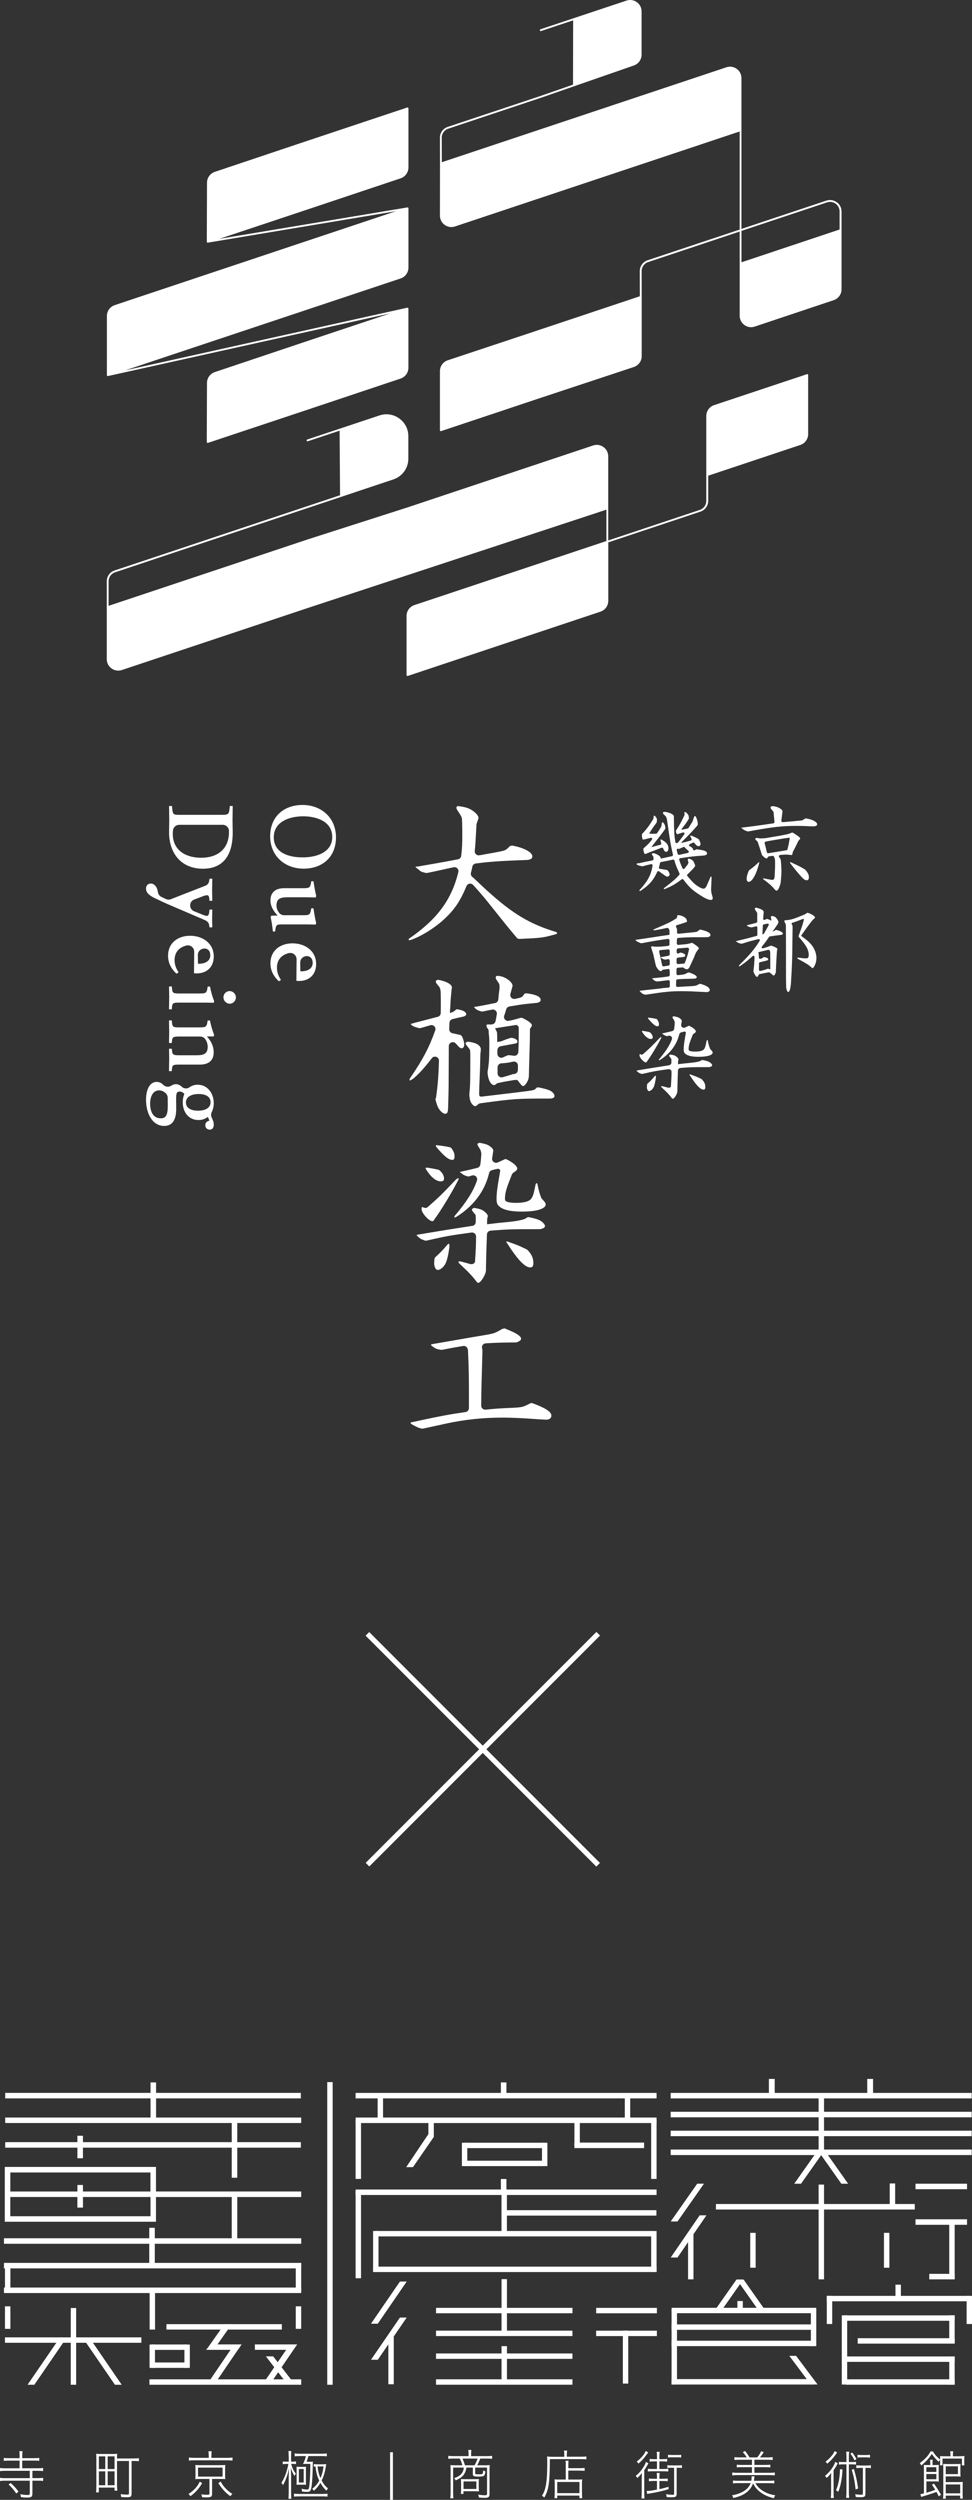
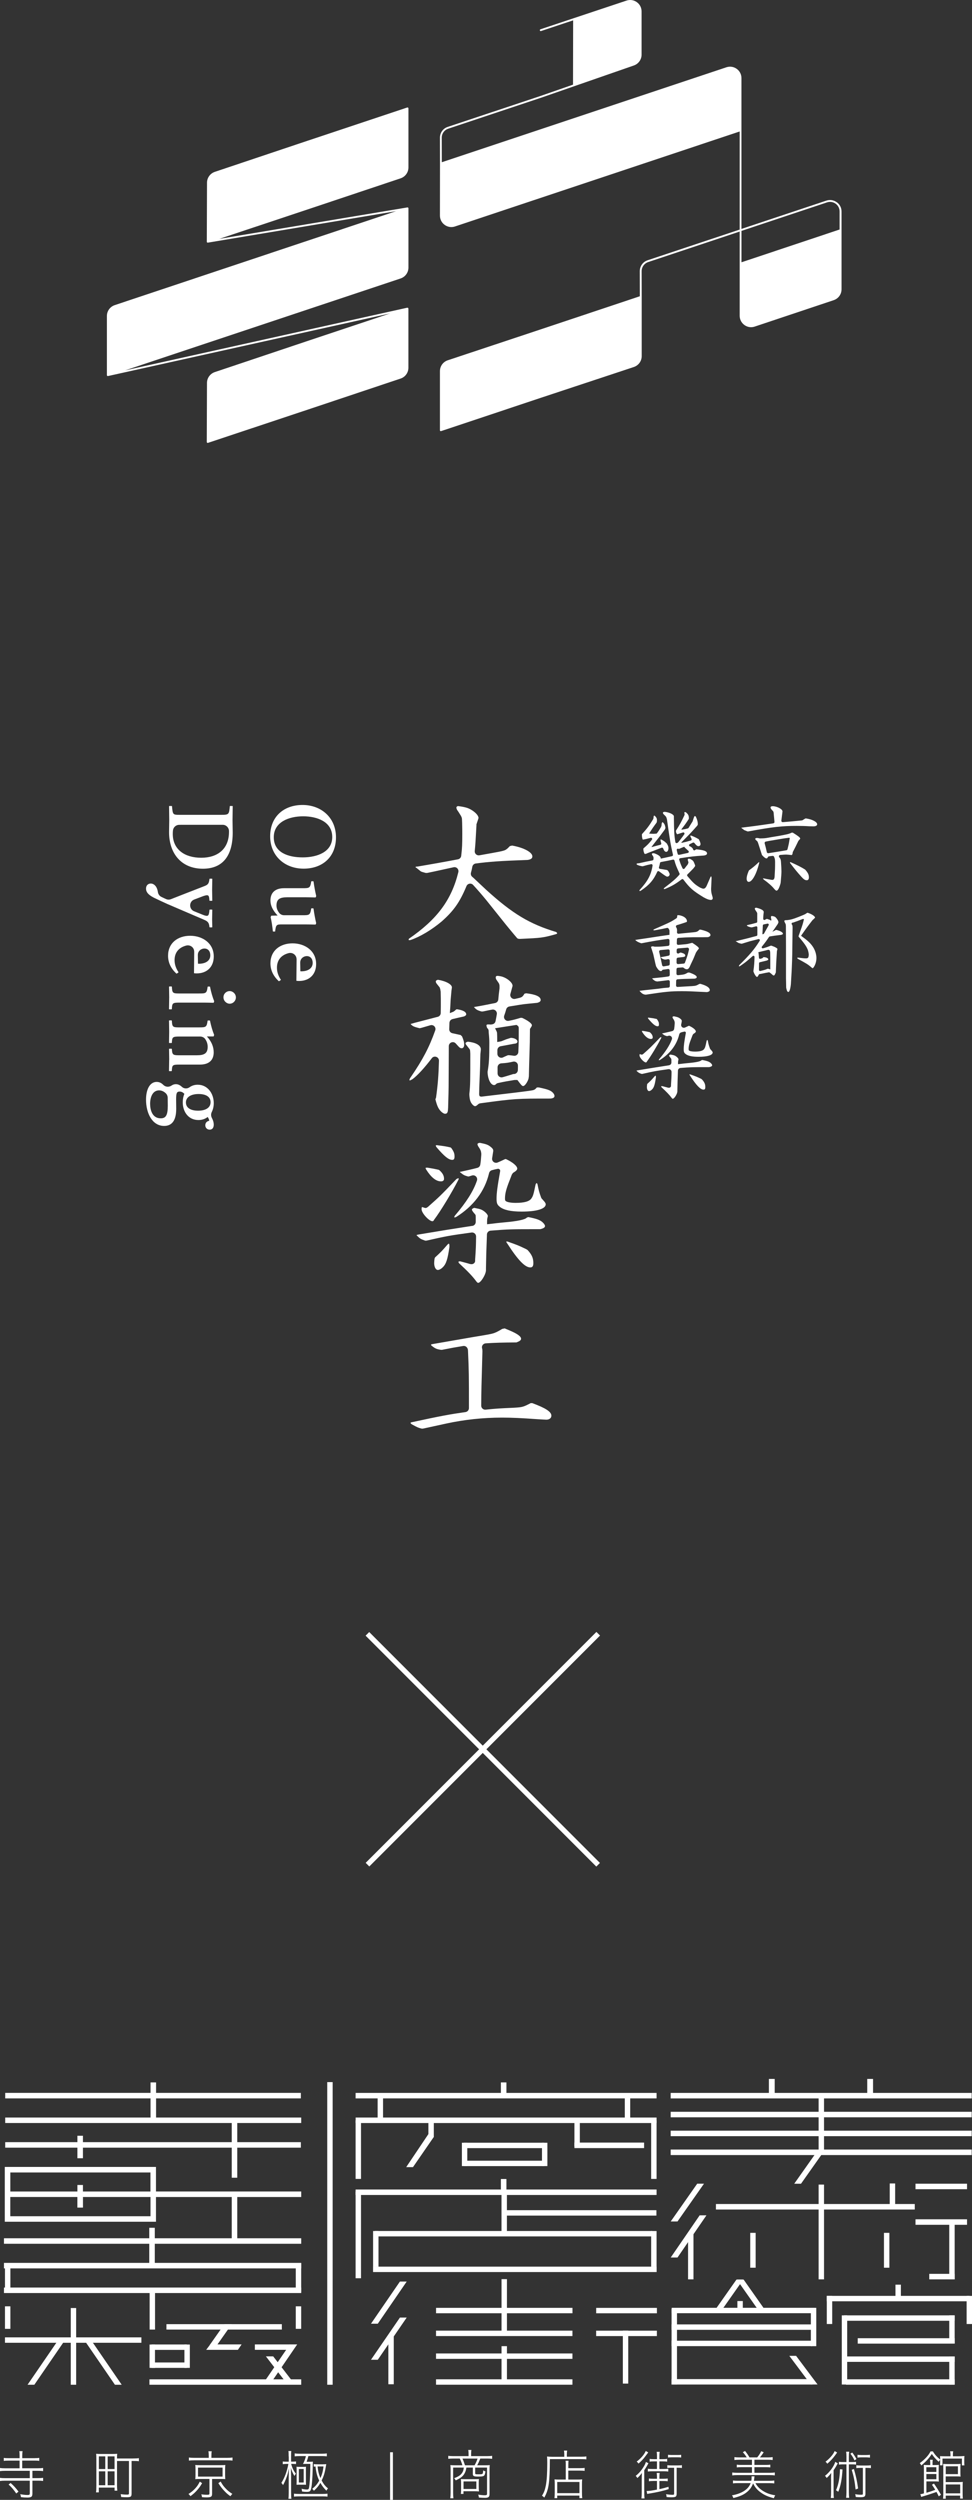
<svg xmlns="http://www.w3.org/2000/svg" id="_レイヤー_2" data-name="レイヤー 2" width="112.34mm" height="288.7mm" viewBox="0 0 318.44 818.35">
  <rect x="0" y="0" width="318.44" height="818.35" fill="#333333" stroke="none" />
  <defs>
    <style>
      .cls-1 {
        fill: #fff;
      }
    </style>
  </defs>
  <g id="_レイヤー_1-2" data-name="レイヤー 1">
    <g>
      <g>
        <path class="cls-1" d="M51.1,709.36H1.57v17.94h49.53v-8.09h24.82v13.87h1.81v-13.87h20.95v-1.81h-47.58v-8.03ZM49.29,711.17v6.24h-22.12v-2.14h-1.81v2.14H3.38v-6.24h45.9ZM49.29,725.5H3.37v-6.3h21.98v3.47h1.83v-3.47h22.13v6.3h-.02Z" />
        <polygon class="cls-1" points="98.56 686.92 98.56 685.12 51.13 685.12 51.13 681.69 49.32 681.69 49.32 685.12 1.71 685.12 1.71 686.92 49.32 686.92 49.32 693.19 1.71 693.19 1.71 694.98 75.92 694.98 75.92 701.25 27.17 701.25 27.17 699.15 25.36 699.15 25.36 701.25 1.71 701.25 1.71 703.05 25.36 703.05 25.36 706.51 27.17 706.51 27.17 703.05 75.92 703.05 75.92 712.89 77.73 712.89 77.73 703.05 98.56 703.05 98.56 701.25 77.73 701.25 77.73 694.98 98.68 694.98 98.68 693.19 51.13 693.19 51.13 686.92 98.56 686.92" />
        <rect class="cls-1" x="1.63" y="741.6" width="1.77" height="8.68" />
        <rect class="cls-1" x="49.02" y="749.8" width="1.77" height="12.8" />
        <rect class="cls-1" x="123.72" y="685.79" width="1.77" height="8.54" />
        <rect class="cls-1" x="213.33" y="694.11" width="1.77" height="19.17" />
        <rect class="cls-1" x="116.5" y="694.11" width="1.77" height="19.17" />
        <rect class="cls-1" x="116.5" y="717.41" width="1.77" height="28.39" />
        <rect class="cls-1" x="204.69" y="685.31" width="1.77" height="8.54" />
        <rect class="cls-1" x="1.63" y="754.99" width="1.77" height="7.37" />
        <rect class="cls-1" x="96.9" y="754.99" width="1.77" height="7.37" />
        <rect class="cls-1" x="23.18" y="755.55" width="1.77" height="25.11" />
-         <polygon class="cls-1" points="70.67 779.89 68.28 779.89 76.28 768.13 78.68 768.13 70.67 779.89" />
        <rect class="cls-1" x="49" y="767.5" width="1.77" height="7.64" />
        <rect class="cls-1" x="60.42" y="767.5" width="1.77" height="7.64" />
        <rect class="cls-1" x="54.53" y="762.58" width="1.77" height="11.57" transform="translate(823.78 712.95) rotate(90)" />
        <rect class="cls-1" x="88.41" y="762.56" width="1.77" height="11.57" transform="translate(857.63 679.05) rotate(90)" />
        <rect class="cls-1" x="54.53" y="768.47" width="1.77" height="11.57" transform="translate(829.66 718.84) rotate(90)" />
        <rect class="cls-1" x="151.32" y="701.44" width="1.77" height="7.64" />
        <rect class="cls-1" x="177.56" y="701.44" width="1.77" height="7.64" />
        <rect class="cls-1" x="164.26" y="689.12" width="1.77" height="26.39" transform="translate(867.45 537.17) rotate(90)" />
        <rect class="cls-1" x="164.26" y="695" width="1.77" height="26.39" transform="translate(873.34 543.06) rotate(90)" />
        <rect class="cls-1" x="122.23" y="730.34" width="1.77" height="11.73" />
        <rect class="cls-1" x="127.23" y="764.88" width="1.77" height="15.62" />
        <rect class="cls-1" x="107.21" y="681.59" width="1.77" height="99.07" />
        <rect class="cls-1" x="213.33" y="730.34" width="1.77" height="11.73" />
        <rect class="cls-1" x="167.37" y="685.81" width="1.77" height="90.79" transform="translate(899.46 562.96) rotate(90)" />
        <rect class="cls-1" x="189.03" y="699.27" width="1.77" height="50.27" transform="translate(914.32 534.49) rotate(90)" />
        <rect class="cls-1" x="167.79" y="696.43" width="1.77" height="92.9" transform="translate(911.55 574.21) rotate(90)" />
        <polygon class="cls-1" points="71.1 767.67 68.7 767.67 73.52 760.82 75.92 760.82 71.1 767.67" />
        <polygon class="cls-1" points="89.47 779 87.07 779 94.96 767.46 97.36 767.46 89.47 779" />
        <polygon class="cls-1" points="93.11 779.15 95.5 779.15 89.5 771.37 87.11 771.37 93.11 779.15" />
        <polygon class="cls-1" points="11.25 780.66 9.03 780.66 18.51 766.85 20.73 766.85 11.25 780.66" />
        <polygon class="cls-1" points="123.77 760.68 121.54 760.68 131.02 746.88 133.24 746.88 123.77 760.68" />
        <polygon class="cls-1" points="135.3 709.42 133.08 709.42 140.43 698.49 142.09 699.58 135.3 709.42" />
        <polygon class="cls-1" points="123.77 772.48 121.54 772.48 131.02 758.67 133.24 758.67 123.77 772.48" />
        <polygon class="cls-1" points="265.62 780.58 267.84 780.58 260.81 771.2 258.59 771.2 265.62 780.58" />
        <rect class="cls-1" x="225.42" y="731.41" width="1.77" height="14.75" />
        <polygon class="cls-1" points="221.96 727.21 219.74 727.21 228.42 714.84 230.64 714.84 221.96 727.21" />
        <polygon class="cls-1" points="221.96 739.01 219.74 739.01 229.22 725.2 231.44 725.2 221.96 739.01" />
        <polygon class="cls-1" points="235.9 757.02 233.68 757.02 241.27 746.24 243.49 746.24 235.9 757.02" />
        <polygon class="cls-1" points="248.99 757.02 251.21 757.02 243.62 746.24 241.4 746.24 248.99 757.02" />
        <polygon class="cls-1" points="262.42 714.86 260.2 714.86 267.89 703.97 270.11 703.97 262.42 714.86" />
-         <polygon class="cls-1" points="275.64 714.86 277.86 714.86 270.17 703.97 267.95 703.97 275.64 714.86" />
        <polygon class="cls-1" points="37.65 780.66 39.87 780.66 30.39 766.85 28.17 766.85 37.65 780.66" />
        <rect class="cls-1" x="23.09" y="743.69" width="1.77" height="44.69" transform="translate(790.01 742.06) rotate(90)" />
        <rect class="cls-1" x="164.31" y="734.03" width="1.77" height="44.69" transform="translate(921.58 591.18) rotate(90)" />
        <rect class="cls-1" x="204.38" y="746.43" width="1.77" height="19.89" transform="translate(961.64 551.12) rotate(90)" />
        <rect class="cls-1" x="204.38" y="753.9" width="1.77" height="19.89" transform="translate(969.1 558.58) rotate(90)" />
        <rect class="cls-1" x="164.31" y="757.43" width="1.77" height="44.69" transform="translate(944.97 614.57) rotate(90)" />
        <rect class="cls-1" x="164.31" y="741.5" width="1.77" height="44.69" transform="translate(929.04 598.64) rotate(90)" />
        <rect class="cls-1" x="164.31" y="748.96" width="1.77" height="44.69" transform="translate(936.5 606.11) rotate(90)" />
        <polygon class="cls-1" points="67.55 769.23 68.88 767.46 79.15 767.46 77.94 769.23 67.55 769.23" />
        <rect class="cls-1" x="72.54" y="742.81" width="1.77" height="37.8" transform="translate(835.14 688.29) rotate(90)" />
        <rect class="cls-1" x="72.94" y="754.91" width="1.77" height="49.72" transform="translate(853.59 705.95) rotate(90)" />
        <rect class="cls-1" x="96.9" y="740.84" width="1.77" height="9.44" />
        <g>
          <rect class="cls-1" x="1.3" y="748.84" width="97.38" height="1.8" />
          <polygon class="cls-1" points="50.71 732.71 50.71 729.28 48.9 729.28 48.9 732.71 1.3 732.71 1.3 734.51 48.9 734.51 48.9 740.77 1.3 740.77 1.3 742.57 98.68 742.57 98.68 740.77 50.71 740.77 50.71 734.51 98.68 734.51 98.68 732.71 50.71 732.71" />
        </g>
        <polygon class="cls-1" points="165.91 685.13 165.91 681.69 164.1 681.69 164.1 685.13 116.5 685.13 116.5 686.92 215.1 686.92 215.1 685.13 165.91 685.13" />
        <rect class="cls-1" x="219.72" y="685.13" width="98.61" height="1.8" />
        <rect class="cls-1" x="219.72" y="691.31" width="98.61" height="1.8" />
        <rect class="cls-1" x="219.72" y="697.49" width="98.61" height="1.8" />
        <rect class="cls-1" x="234.55" y="721.5" width="65.14" height="1.8" />
        <rect class="cls-1" x="219.72" y="703.67" width="98.61" height="1.8" />
        <rect class="cls-1" x="299.93" y="714.85" width="16.88" height="1.8" />
        <rect class="cls-1" x="299.93" y="726.5" width="16.88" height="1.8" />
        <rect class="cls-1" x="304.44" y="744.36" width="8.31" height="1.8" />
        <polygon class="cls-1" points="165.91 716.75 165.91 713.31 164.1 713.31 164.1 716.75 116.5 716.75 116.5 718.54 215.1 718.54 215.1 716.75 165.91 716.75" />
        <rect class="cls-1" x="116.51" y="693.19" width="98.59" height="1.8" />
        <rect class="cls-1" x="188.19" y="701.39" width="22.82" height="1.8" />
        <rect class="cls-1" x="140.35" y="694.1" width="1.77" height="5.53" />
        <rect class="cls-1" x="188.19" y="694.1" width="1.77" height="8.54" />
        <rect class="cls-1" x="245.79" y="730.94" width="1.77" height="11.41" />
        <rect class="cls-1" x="164.3" y="717.99" width="1.77" height="12.9" />
        <rect class="cls-1" x="268.19" y="685.9" width="1.77" height="19.13" />
        <rect class="cls-1" x="268.19" y="715.14" width="1.77" height="31.02" />
        <rect class="cls-1" x="289.6" y="730.94" width="1.77" height="11.41" />
        <rect class="cls-1" x="310.99" y="726.9" width="1.77" height="19.26" />
        <rect class="cls-1" x="291.49" y="714.77" width="1.77" height="8.08" />
        <rect class="cls-1" x="164.31" y="746.09" width="1.77" height="17.73" />
        <rect class="cls-1" x="164.31" y="768.03" width="1.77" height="11.6" />
        <rect class="cls-1" x="204.05" y="762.94" width="1.77" height="17.34" />
        <rect class="cls-1" x="242.56" y="732.97" width="1.77" height="46.78" transform="translate(999.81 512.91) rotate(90)" />
        <rect class="cls-1" x="293.37" y="729.07" width="1.77" height="46.78" transform="translate(1046.72 458.2) rotate(90)" />
        <rect class="cls-1" x="242.19" y="744.09" width="1.77" height="46.1" transform="translate(1010.21 524.06) rotate(90)" />
        <rect class="cls-1" x="242.19" y="738.74" width="1.77" height="46.1" transform="translate(1004.86 518.72) rotate(90)" />
        <rect class="cls-1" x="242.22" y="756.63" width="1.77" height="46.16" transform="translate(1022.81 536.6) rotate(90)" />
        <rect class="cls-1" x="220.02" y="755.8" width="1.77" height="24.78" />
        <rect class="cls-1" x="275.78" y="757.95" width="1.77" height="22.64" />
        <rect class="cls-1" x="265.65" y="755.48" width="1.77" height="12.55" />
        <rect class="cls-1" x="293.77" y="740.74" width="1.77" height="36.2" transform="translate(1053.49 464.18) rotate(90)" />
        <rect class="cls-1" x="295.99" y="750.43" width="1.77" height="31.76" transform="translate(1063.19 469.44) rotate(90)" />
        <rect class="cls-1" x="310.99" y="757.95" width="1.77" height="9.2" />
        <rect class="cls-1" x="294.09" y="754.5" width="1.77" height="35.57" transform="translate(1067.26 477.31) rotate(90)" />
        <rect class="cls-1" x="294.09" y="761.98" width="1.77" height="35.57" transform="translate(1074.74 484.79) rotate(90)" />
        <rect class="cls-1" x="310.99" y="771.4" width="1.77" height="9.2" />
        <rect class="cls-1" x="316.68" y="751.58" width="1.77" height="9.2" />
        <rect class="cls-1" x="270.87" y="751.58" width="1.77" height="9.2" />
        <rect class="cls-1" x="241.58" y="753.26" width="1.77" height="3.35" />
        <rect class="cls-1" x="293.37" y="747.9" width="1.77" height="4.82" />
        <rect class="cls-1" x="251.9" y="680.55" width="1.9" height="6.06" />
        <rect class="cls-1" x="284.12" y="680.55" width="1.9" height="6.06" />
        <g>
          <path class="cls-1" d="M11.44,804.69c.68,0,1.01-.02,1.42-.09v.98c-.41-.07-.77-.09-1.42-.09h-4.16v2.51h5.21c.72,0,1.19-.03,1.63-.1v1.03c-.47-.07-.96-.1-1.63-.1h-1.87v2.4h1.87c.72,0,1.19-.03,1.63-.1v1.03c-.44-.07-.96-.1-1.63-.1h-1.87v4.19c0,1.06-.34,1.34-1.63,1.34-.68,0-1.34-.03-2.12-.14-.05-.4-.1-.6-.24-.96,1.09.19,1.73.26,2.38.26.59,0,.75-.1.75-.51v-4.17H1.63c-.67,0-1.16.03-1.63.1v-1.03c.44.07.91.1,1.63.1h8.13v-2.4H1.63c-.67,0-1.16.03-1.63.1v-1.03c.44.07.91.1,1.63.1h4.79v-2.51h-3.73c-.67,0-1.04.02-1.45.09v-.98c.42.07.75.09,1.45.09h3.73v-.81c0-.74-.02-1.1-.1-1.49h1.08c-.08.43-.11.81-.11,1.49v.81h4.16ZM5.33,816.26c-.93-1.34-1.5-2.01-2.51-2.92l.65-.53c1.06.94,1.66,1.6,2.59,2.83l-.73.62Z" />
          <path class="cls-1" d="M38.34,813.63c0,.64.03,1.25.1,1.7h-.9v-1h-5.17v1.56h-.91c.08-.48.11-1.15.11-2.23v-8.67c0-.76-.02-1.2-.07-1.73.47.05.91.07,1.68.07h3.52c.77,0,1.21-.02,1.7-.07-.05.43-.07.72-.07,1.54h5.17c.96,0,1.55-.03,2-.12v1.03c-.49-.09-.95-.1-1.97-.1h-.42v10.66c0,1.03-.26,1.22-1.63,1.22-.55,0-1.25-.03-1.78-.07-.03-.36-.07-.58-.16-.94.85.1,1.43.15,1.99.15.6,0,.72-.07.72-.41v-10.6h-3.91v8.01ZM32.39,808.26h2.1v-4.15h-2.1v4.15ZM32.39,813.56h2.1v-4.55h-2.1v4.55ZM35.27,808.26h2.26v-4.15h-2.26v4.15ZM35.27,813.56h2.26v-4.55h-2.26v4.55Z" />
          <path class="cls-1" d="M66.21,812.88c-.65,1.12-1.03,1.63-1.73,2.4-.67.74-1.12,1.15-2.1,1.87-.23-.36-.34-.48-.64-.72,1.09-.72,1.6-1.15,2.3-1.92.62-.7.91-1.15,1.42-2.13l.75.5ZM68.39,803.94c0-.58-.03-1.06-.11-1.51h1.09c-.08.36-.11.81-.11,1.49v.67h5.13c.8,0,1.29-.03,1.78-.12v1.03c-.39-.07-.85-.1-1.76-.1h-10.79c-.85,0-1.3.03-1.73.1v-1.03c.49.09.98.12,1.76.12h4.74v-.65ZM65.41,811.5c-.62,0-.98.02-1.43.07.05-.43.07-.77.07-1.41v-1.78c0-.69-.02-.99-.07-1.46.39.05.75.07,1.43.07h6.91c.78,0,1.12-.02,1.5-.07-.05.41-.07.76-.07,1.46v1.78c0,.58.02.96.05,1.39-.44-.03-.86-.05-1.48-.05h-2.84v4.87c0,.93-.36,1.17-1.76,1.17-.47,0-1.01-.02-1.53-.07-.05-.36-.1-.55-.23-.94.65.1,1.22.15,1.81.15.72,0,.85-.07.85-.41v-4.77h-3.21ZM64.87,810.73h8.05v-2.95h-8.05v2.95ZM72.29,812.35c.59,1.05.91,1.49,1.58,2.2.7.76,1.19,1.15,2.26,1.85-.28.24-.44.45-.64.76-.93-.67-1.3-1-1.96-1.7-.8-.84-1.24-1.41-2-2.59l.75-.51Z" />
          <path class="cls-1" d="M94.57,804.13c0-.99-.02-1.41-.08-1.77h.95c-.07.43-.08.91-.08,1.75v1.72h.54c.46,0,.77-.02,1.08-.07v.88c-.24-.05-.6-.07-1.08-.07h-.51c.34,1.32.83,2.33,1.55,3.21-.23.27-.29.39-.47.76-.59-.98-.88-1.66-1.17-2.71q.07,1.97.07,2.63v5.58c0,.93.03,1.48.1,1.94h-.98c.07-.48.1-1.05.1-1.96v-5.2c0-.79.03-1.73.08-2.8-.36,1.68-.49,2.18-.88,3.19-.33.86-.62,1.51-1.06,2.3-.21-.36-.33-.5-.55-.72,1.04-1.6,1.86-3.77,2.3-6.21h-.68c-.39,0-.8.03-1.16.09v-.89c.29.05.65.07,1.16.07h.8v-1.7ZM96.32,816.31c.47.07.91.1,1.65.1h7.64c.77,0,1.25-.03,1.68-.1v.98c-.51-.07-.98-.09-1.68-.09h-7.64c-.67,0-1.12.02-1.65.09v-.98ZM101.03,804.01c-.2.77-.31,1.12-.59,1.87h.73c.85,0,1.09-.02,1.34-.05q0,.1-.02.34c-.02.22-.03.72-.05,1.99-.06,2.9-.23,5.16-.46,6.3-.21,1.05-.47,1.27-1.47,1.27-.46,0-.99-.03-1.56-.12-.02-.41-.05-.57-.15-.91.68.17,1.24.26,1.71.26.65,0,.7-.09.88-1.66.16-1.51.26-3.71.28-6.73h-1.48c-.1,0-.41.02-.93.03.36-.63.78-1.73.96-2.59h-2.02c-.65,0-1.16.03-1.66.09v-.96c.49.07.91.1,1.66.1h7.19c.77,0,1.25-.03,1.68-.1v.96c-.49-.05-1.01-.09-1.68-.09h-4.37ZM98.08,813.37c-.31,0-.57.02-.93.03.02-.43.03-.67.03-.99v-3.91c0-.36-.02-.67-.05-1,.29.03.64.05,1.04.05h.96c.51,0,.86-.02,1.12-.05-.03.27-.03.45-.03.96v4.02c0,.29.02.55.03.93-.49-.03-.64-.03-.93-.03h-1.25ZM97.91,812.67h1.58v-4.43h-1.58v4.43ZM105.85,806.7c.47,0,.77-.02,1.04-.05-.03.21-.05.27-.1.55-.36,2.21-.7,3.36-1.42,4.8.64,1.18,1.17,1.84,2.09,2.61-.23.22-.33.36-.52.74-.88-.88-1.35-1.49-1.97-2.57-.62,1.05-1.17,1.72-2.15,2.59-.16-.29-.29-.45-.54-.64,1.03-.81,1.63-1.51,2.3-2.69-.68-1.44-.99-2.63-1.22-4.63-.21.02-.36.02-.57.05v-.82c.33.05.68.07,1.32.07h1.74ZM104.04,807.4c.15,1.51.42,2.61.95,3.81.54-1.22.85-2.38.99-3.81h-1.94Z" />
        </g>
        <g>
          <path class="cls-1" d="M153.51,803.19c0-.48-.03-.77-.1-1.18h1.03c-.05.29-.1.82-.1,1.18v.84h5.28c.68,0,1.17-.03,1.61-.1v.98c-.51-.07-.98-.09-1.6-.09h-2.28c-.41,1.01-.62,1.49-1.03,2.21h2.61c.77,0,1.11-.02,1.52-.07-.05.43-.07.81-.07,1.37v8.08c0,.98-.34,1.27-1.48,1.27-.52,0-1.27-.03-2-.09-.05-.41-.1-.58-.24-.96.85.14,1.63.21,2.12.21.62,0,.78-.1.78-.48v-8.58h-3.88v1.84c0,.33.11.36,1.04.36,1.08,0,1.3-.05,1.42-.27.07-.15.13-.48.18-1.03.21.15.44.27.72.36-.26,1.61-.36,1.68-2.51,1.68-1.34,0-1.63-.17-1.63-.93v-2.01h-2.1c-.16.89-.26,1.22-.51,1.72-.54,1.08-1.25,1.66-2.98,2.47-.15-.27-.24-.41-.52-.72,1.63-.62,2.3-1.12,2.79-2.06.21-.41.26-.65.37-1.41h-3.5v8.22c0,.81.03,1.3.1,1.82h-1.03c.06-.55.1-1.03.1-1.82v-7.65c0-.55-.02-.96-.07-1.39.39.05.88.07,1.53.07h2.4c-.2-.74-.49-1.49-.85-2.21h-2.17c-.62,0-1.11.03-1.6.09v-.98c.46.07.95.1,1.61.1h5.04v-.84ZM156.85,814.06c0,.81.02,1.03.06,1.53-.44-.05-.86-.07-1.5-.07h-3.57v.88h-.86c.07-.43.08-.79.08-1.25v-2.4c0-.45-.02-.77-.07-1.22.46.03.8.05,1.4.05h3.01c.86,0,1.16-.02,1.5-.05-.05.43-.06.72-.06,1.44v1.1ZM155.47,807.04c.49-.87.73-1.42.98-2.21h-4.94c.33.74.6,1.48.83,2.21h3.13ZM151.86,814.78h4.2v-2.47h-4.2v2.47Z" />
          <path class="cls-1" d="M184.87,803.45c0-.53-.03-.87-.1-1.24h1.03c-.06.33-.1.67-.1,1.24v.77h4.66c.86,0,1.35-.03,1.74-.1v.98c-.37-.07-.8-.09-1.74-.09h-10.22c-.02,7.71-.36,10-1.83,12.6-.26-.29-.36-.38-.75-.63.67-1.03.99-1.94,1.27-3.38.31-1.6.46-3.98.46-7.31,0-1.06-.02-1.65-.08-2.14.51.05,1.03.09,1.65.09h4.01v-.77ZM185.36,807.02c0-.88-.02-1.1-.08-1.48h.99c-.06.34-.08.6-.08,1.49v.94h3.76c.77,0,1.22-.03,1.58-.1v1c-.37-.07-.85-.1-1.55-.1h-3.8v2.93h3.18c.62,0,.98-.02,1.37-.07-.05.43-.07.82-.07,1.51v2.59c0,1.01.03,1.6.1,2.06h-.93v-.84h-7.28v.84h-.91c.07-.5.1-1.08.1-2.04v-2.64c0-.63-.02-1.05-.07-1.48.39.05.75.07,1.35.07h2.33v-4.68ZM182.56,816.15h7.28v-3.66h-7.28v3.66Z" />
          <path class="cls-1" d="M210.24,811.58c0-.72.02-1.24.05-2.04-.47.67-.83,1.05-1.48,1.66-.15-.27-.28-.45-.55-.7,1.11-.89,1.89-1.8,2.67-3.09.36-.6.52-.96.68-1.49l.83.46c-.1.15-.23.36-.44.77-.23.41-.55.93-.93,1.49v7.22c0,.96.02,1.53.1,2.01h-1.03c.07-.51.1-1.05.1-2.02v-4.27ZM212.37,802.82q-.23.29-.99,1.32c-.51.72-1.37,1.63-2.2,2.33-.2-.31-.34-.45-.6-.65,1.37-1.01,2.53-2.37,2.98-3.48l.81.48ZM213.94,812.17c-.6,0-.96.02-1.35.09v-.91c.36.07.72.09,1.35.09h1.3v-.5c0-.55-.03-.94-.1-1.41h.99c-.08.45-.1.84-.1,1.41v.5h1.37c.62,0,.96-.02,1.35-.09v.91c-.42-.07-.77-.09-1.35-.09h-1.37v2.66c1.16-.24,1.68-.38,2.98-.77l.05.77c-1.96.62-3.62.99-6.16,1.42-.36.05-.64.1-.86.17l-.2-.98c.77,0,1.6-.1,3.39-.45v-2.83h-1.3ZM214.18,805.75c-.62,0-.98.02-1.35.09v-.91c.38.07.72.09,1.35.09h1.06v-.99c0-.55-.03-.94-.1-1.41h.99c-.08.48-.1.84-.1,1.41v.99h1.19c.64,0,.95-.02,1.35-.09v.91c-.41-.07-.73-.09-1.35-.09h-1.19v2.49h1.53c.67,0,.95-.02,1.37-.09v.93c-.41-.07-.75-.09-1.37-.09h-3.94c-.6,0-.98.02-1.37.09v-.93c.41.07.73.09,1.37.09h1.61v-2.49h-1.06ZM219.95,807.83c-.57,0-.96.02-1.32.09v-.94c.37.07.68.09,1.32.09h2.12c.62,0,.93-.02,1.32-.09v.94c-.37-.07-.75-.09-1.34-.09h-.37v8.44c0,1.05-.26,1.24-1.79,1.24-.34,0-.88-.03-1.5-.09-.03-.39-.06-.6-.18-.94.81.14,1.52.21,2.1.21.44,0,.54-.07.54-.36v-8.49h-.9ZM218.86,803.57c.31.05.72.09,1.19.09h1.89c.59,0,.91-.02,1.22-.07v.89c-.31-.05-.67-.07-1.22-.07h-1.91c-.42,0-.83.03-1.17.09v-.93Z" />
          <path class="cls-1" d="M247.48,812.87c.64,1.12,1.47,1.96,2.66,2.66,1.17.7,2.3,1.08,3.83,1.32-.2.33-.34.62-.44.96-1.82-.46-3.11-1.01-4.3-1.89-1.16-.82-1.89-1.7-2.51-2.97-.44,1.2-1.12,2.15-2.13,2.93-1.06.84-2.26,1.36-4.33,1.87-.11-.33-.23-.58-.44-.89,1.91-.33,3.49-.98,4.58-1.89.72-.58,1.21-1.27,1.53-2.11h-4.16c-.68,0-1.17.03-1.63.1v-.96c.44.07.91.1,1.6.1h4.4c.08-.43.1-.67.1-1.06,0-.1-.02-.21-.03-.39h.98c-.02.14-.03.17-.05.34-.03.39-.08.7-.16,1.12h5.08c.68,0,1.17-.03,1.6-.1v.96c-.47-.07-.95-.1-1.63-.1h-4.53ZM244.65,804.46c-.44-.72-.77-1.15-1.29-1.72l.73-.4c.65.82,1.09,1.46,1.45,2.11h2.53c.52-.62.95-1.27,1.32-2.04l.81.36c-.44.67-.81,1.18-1.24,1.68h2.57c.7,0,1.16-.03,1.6-.1v.96c-.42-.07-.93-.1-1.6-.1h-4.37v1.7h3.81c.67,0,.98-.02,1.39-.09v.91c-.41-.07-.77-.09-1.39-.09h-3.81v1.84h5.07c.7,0,1.16-.03,1.6-.1v.96c-.42-.07-.93-.1-1.6-.1h-10.72c-.65,0-1.16.03-1.61.1v-.96c.44.07.93.1,1.61.1h4.84v-1.84h-3.57c-.62,0-1.01.02-1.4.09v-.91c.39.07.73.09,1.4.09h3.57v-1.7h-4.14c-.67,0-1.14.03-1.6.1v-.96c.44.07.93.1,1.6.1h2.43Z" />
          <path class="cls-1" d="M272.26,811.58c0-.74.02-1.27.07-2.06-.49.67-.85,1.06-1.5,1.66-.18-.31-.26-.41-.55-.7,1.53-1.2,2.92-3.07,3.36-4.58l.83.5q-.18.27-.57,1c-.2.34-.54.86-.81,1.25v7.07c0,.96.02,1.48.1,2.01h-1.01c.07-.51.1-1.03.1-2.02v-4.12ZM274.26,802.85q-.26.34-.72.98c-.64.89-1.53,1.85-2.51,2.69-.16-.27-.34-.48-.59-.65,1.45-1.12,2.57-2.44,3.01-3.5l.8.48ZM276.02,808.39c-.2,3.24-.59,5.35-1.39,7.31-.06-.05-.11-.09-.15-.1-.28-.21-.34-.24-.59-.38.85-2.01,1.22-4.02,1.3-6.92l.81.09ZM279.07,805.97c.67,0,.99-.02,1.38-.09v.93c-.39-.07-.72-.09-1.32-.09h-1.03v9.06c0,.77.03,1.27.1,1.89h-.99c.06-.62.1-1.13.1-1.89v-9.06h-1.12c-.6,0-.93.02-1.34.09v-.93c.41.07.73.09,1.4.09h1.06v-1.85c0-.6-.03-1.01-.1-1.54h.99c-.07.53-.1.93-.1,1.54v1.85h.96ZM279.2,802.85c.57.74.9,1.24,1.39,2.13l-.64.45c-.44-.94-.73-1.41-1.35-2.21l.6-.36ZM279.75,808.24c.7,2.42,1.03,3.9,1.37,6.38l-.81.33c-.29-2.64-.59-4.19-1.27-6.45l.72-.26ZM281.84,807.88c-.62,0-.9.02-1.29.09v-.96c.38.07.67.09,1.29.09h2.13c.65,0,.95-.02,1.34-.09v.96c-.42-.07-.7-.09-1.34-.09h-.44v8.36c0,1.03-.28,1.24-1.71,1.24-.41,0-1.06-.03-1.47-.07-.02-.36-.07-.62-.18-.93.7.14,1.3.19,1.97.19.46,0,.55-.07.55-.36v-8.43h-.86ZM285,804.52c-.33-.05-.77-.09-1.22-.09h-1.66c-.44,0-.85.03-1.19.09v-.94c.29.05.73.09,1.21.09h1.65c.51,0,.9-.03,1.22-.09v.94Z" />
          <path class="cls-1" d="M308.02,805.25c-.28.29-.36.39-.49.63-1.06-.96-1.63-1.61-2.25-2.56-1.04,1.54-1.86,2.44-3.45,3.76-.18-.36-.29-.55-.51-.76,1.65-1.18,2.92-2.57,3.54-3.84h.78c.49.91,1.25,1.75,2.38,2.68,0-.58-.02-.82-.05-1.13.42.03.85.05,1.6.05h1.82v-.46c0-.43-.03-.79-.1-1.18h.99c-.08.36-.1.65-.1,1.18v.46h1.87c.7,0,1.29-.03,1.91-.09-.03.33-.05.69-.05,1.13v.93c0,.46.02.81.05,1.01h-.83v-2.23h-6.36v2.21h-.81c.03-.29.05-.6.05-1v-.81ZM302.69,808.55c0-.91-.02-1.2-.05-1.65.33.03.67.05,1.24.05h.88v-.67c0-.45-.02-.7-.08-1.06h.91c-.07.33-.08.58-.08,1.06v.67h.67c.68,0,1.09-.02,1.39-.07-.03.45-.05.84-.05,1.44v2.49c0,.67.02,1.1.05,1.56-.34-.05-.73-.07-1.32-.07h-2.75v3.72c1.25-.36,1.82-.55,2.9-.96-.44-.72-.59-.96-1.08-1.66l.65-.39c.77,1.1,1.32,1.96,2.31,3.67l-.73.51c-.34-.7-.51-1.01-.75-1.44-.81.31-3.05,1.05-4.46,1.46-.13.03-.16.05-.54.17l-.28-.91c.34-.03.52-.07,1.17-.24v-7.69ZM306.76,809.2v-1.54h-3.28v1.54h3.28ZM303.49,811.6h3.28v-1.72h-3.28v1.72ZM308.96,817.97c.05-.43.08-.93.08-1.7v-7.93c0-.96-.02-1.27-.03-1.78.29.05.72.07,1.43.07h2.74c.75,0,1.19-.02,1.52-.07-.05.39-.06.76-.06,1.34v1.58c0,.6.02.98.06,1.25-.34-.05-.78-.07-1.47-.07h-3.41v1.87h4.17c.68,0,1.06-.02,1.43-.07-.03.43-.05.84-.05,1.46v2.32c0,.76.02,1.32.07,1.68h-.88v-.96h-4.73v1.01h-.88ZM309.84,809.92h3.99v-2.56h-3.99v2.56ZM309.84,816.22h4.73v-2.92h-4.73v2.92Z" />
        </g>
        <rect class="cls-1" x="127.8" y="802.76" width=".92" height="15.59" />
      </g>
      <rect class="cls-1" x="157.32" y="519.2" width="1.68" height="106.9" transform="translate(-358.6 279.56) rotate(-45)" />
      <rect class="cls-1" x="104.71" y="571.81" width="106.9" height="1.68" transform="translate(-358.57 279.52) rotate(-45)" />
      <g>
        <g>
          <path class="cls-1" d="M35.02,122.81s-.01.03,0,.05c.03.14.16.24.3.24.02,0,.04,0,.07,0l92.41-20.5-27.13,9.05-30.31,10.16c-1.52.52-2.55,1.94-2.55,3.54l-.07,19.33c0,.1.05.19.13.25.05.04.11.06.18.06.03,0,.07,0,.1-.02l32.72-10.89,30.38-10.16c1.52-.5,2.55-1.93,2.55-3.55v-19.34s0-.01-.01-.02c0-.01.01-.03,0-.04-.04-.16-.18-.27-.36-.23h-.03s0,0,0,0h-.03s-92.41,20.51-92.41,20.51l90.3-30.1c1.52-.52,2.55-1.94,2.55-3.55v-19.39s0,0,0-.02c0-.01.01-.02,0-.04-.03-.16-.18-.28-.35-.25l-61.61,10.29,29.02-9.66,30.39-10.16c1.52-.52,2.55-1.94,2.55-3.55v-19.34c0-.1-.05-.19-.13-.25-.08-.06-.18-.07-.27-.04l-32.73,10.91-30.31,10.16c-1.52.52-2.55,1.94-2.55,3.54l-.07,19.33s0,0,0,.02c0,.01,0,.02,0,.03.01.08.06.14.12.19,0,0,0,0,0,0,.05.04.11.06.18.06,0,0,.02,0,.03,0,0,0,.01,0,.02,0l61.65-10.3-92.18,30.76c-1.52.52-2.55,1.94-2.55,3.55v19.34s.02.01.02.02Z" />
          <path class="cls-1" d="M274.11,66.19c-.99-.71-2.21-.9-3.37-.52l-27.83,9.27V25.57c0-1.22-.57-2.32-1.55-3.03-.99-.71-2.21-.9-3.37-.52l-93.25,31.09-.02-8.01c-.01-1.36.84-2.55,2.13-2.97l30.39-10.13,10.88-3.78,19.56-6.79c1.5-.53,2.51-1.95,2.51-3.54V3.74c0-1.22-.57-2.32-1.55-3.03-.99-.71-2.21-.9-3.37-.52l-17.3,5.76-10.91,3.64c-.16.05-.24.23-.19.38.04.13.16.21.29.21.03,0,.06,0,.1-.02l10.51-3.5-.04,21.05-10.67,3.71-30.38,10.12c-1.54.5-2.56,1.93-2.55,3.55l.02,8.43-.02,17.06c0,1.21.55,2.31,1.54,3.03.65.47,1.41.72,2.19.72.4,0,.8-.06,1.19-.19l93.28-31.1v32.11l-30.17,10.05c-1.53.51-2.56,1.94-2.56,3.56l.02,8.22-32.53,10.86-30.4,10.1c-1.53.51-2.56,1.94-2.56,3.55v19.34c-.01.1.03.19.11.25.05.04.11.06.18.06.03,0,.07,0,.1-.02l32.74-10.92,30.4-10.06c1.54-.52,2.57-1.94,2.57-3.55v-19.39s0,0,0,0l-.02-8.43c0-1.35.86-2.55,2.14-2.98l29.98-9.99v27.56c0,1.22.57,2.33,1.57,3.05.65.46,1.4.7,2.16.7.4,0,.8-.07,1.2-.2l25.88-8.65c1.53-.51,2.56-1.94,2.56-3.55v-25.48c0-1.22-.57-2.32-1.55-3.03ZM270.94,66.25c.97-.32,2-.16,2.82.43.83.6,1.3,1.52,1.3,2.54v5.91l-32.14,10.73v-10.28l28.02-9.33Z" />
-           <path class="cls-1" d="M264.34,122.5l-30.39,10.12c-1.53.51-2.56,1.94-2.56,3.55v27.79c0,1.35-.86,2.54-2.14,2.97l-29.99,9.99v-27.55c0-1.21-.57-2.32-1.56-3.03-.99-.71-2.22-.9-3.36-.52l-60.95,20.32-32.74,10.49-65.07,21.69v-8.02c0-1.35.86-2.54,2.14-2.96l63.12-21.05,10.96-3.65s0,0,0,0l17.07-5.7c2.94-.98,4.91-3.71,4.91-6.8v-7.34c0-2.33-1.09-4.45-2.98-5.82-1.89-1.36-4.25-1.73-6.46-.99l-12.89,4.29-10.8,3.6c-.16.05-.24.23-.19.38.04.13.16.21.29.21.03,0,.06,0,.1-.02l10.41-3.47.15,21.14-10.75,3.58-63.12,21.05c-1.53.5-2.56,1.92-2.56,3.54v25.5c0,1.21.57,2.32,1.56,3.03.65.47,1.41.71,2.18.71.4,0,.8-.06,1.19-.19l60.95-20.32,97.81-32.18v10.27l-62.92,20.97c-1.53.51-2.56,1.94-2.56,3.55v19.35c0,.1.05.19.13.25.05.04.11.06.18.06.03,0,.07,0,.1-.02l63.12-21.04c1.53-.51,2.56-1.94,2.56-3.55v-19.13l30.18-10.06c1.53-.51,2.56-1.94,2.56-3.55v-8.22l30.18-10.06c1.53-.51,2.56-1.94,2.56-3.55v-19.35c0-.1-.05-.19-.13-.25-.08-.06-.18-.07-.27-.04Z" />
        </g>
        <g>
          <path class="cls-1" d="M256.25,266.48c-.13,1.07-.17,1.38-.27,2.15-.04.29.2.53.49.51,2.74-.23,3.35-.28,6.23-.57l.22-.06c.41-.28.51-.33.87-.54.09-.05.19-.07.3-.05,2.04.32,3.62,1.13,3.62,1.91,0,.43-.46.68-1.23.68l-1.38-.03c-1.38-.09-2.73-.12-4.08-.12-4.88,0-7.89.34-15.88,1.81h-.25l-1.07-.43-.68-.52c-.12-.09-.25-.18-.25-.21,0-.09.19-.12.43-.12,3.78-.46,4.18-.52,6.57-.86,1.14-.16,2.37-.35,3.45-.5.24-.03.41-.25.39-.49-.09-1.1-.13-1.37-.24-2.52l-.03-.4c-.06-.43-.09-.49-.4-.8-.4-.4-.62-.74-.62-.98,0-.28.28-.43.68-.43,1.41,0,3.23.95,3.23,1.69,0,.03,0,.18-.03.28l-.06.61ZM248.42,282.39c.09-.09.22-.18.25-.18s.06.06.06.12,0,.12-.03.22c-.86,3.59-2.3,6.14-3.41,6.14-.4,0-.68-.43-.68-1.04,0-.68.2-1.4.69-2.58.03-.08.09-.15.15-.2,1.22-.9,1.77-1.34,2.97-2.47ZM247.62,274.96c-.12-.09-.19-.25-.19-.34,0-.18.22-.31.55-.31.24,0,.44.03.89.14.04,0,.08.01.12.01,1.39-.03,1.56-.03,2.92-.27.43-.09,1.38-.25,2.7-.46,3.16-.55,3.84-.71,4.79-1.17h.18c.08,0,.17.02.24.07,1.67,1.03,2.34,1.57,2.34,1.87,0,.09-.17.32-.53.68-.04.04-.07.08-.09.13-.85,1.78-1.02,2.09-1.8,3.59-.03.06-.05.12-.05.18-.03.44-.07.51-.24.79l-.15.03c-.77-.09-1.41-.15-1.78-.15-.25,0-.92.03-1.94.12,0,0,0,0,0,0-.36.05-.53.46-.3.74.45.53.51.8.58,1.54.09,1.35.15,2.33.15,3.1,0,.7-.09,1.99-.24,3.54,0,.01,0,.03,0,.04l-.05.3s0,.03,0,.04c-.43,1.55-.89,2.4-1.35,2.4-.15,0-.46-.28-.74-.61-.71-.89-2.09-2.09-3.32-2.95-.28-.25-.37-.37-.37-.4s.09-.06.31-.06c.49.09.92.18,1.07.22.49.09.83.15.89.15.34.06.64.12.8.12.52,0,.74-.4.77-1.23.12-2.15.15-2.49.15-4.73-.03-.8-.08-1.05-.35-1.64-.08-.18-.27-.28-.46-.26-.49.05-.7.07-1.2.15-.14.02-.27.11-.33.23-.18.33-.29.45-.45.45-.33,0-.82-.34-1.44-1.03-.04-.05-.08-.11-.1-.17-.81-2.51-1.14-3.59-1.2-3.74l-.18-.46c-.06-.12-.12-.21-.19-.28l-.43-.37ZM252.23,275.23c-.28.05-.73.14-1.37.27-.25.05-.41.31-.35.56.3,1.13.42,1.56.71,2.89.05.23.28.39.52.35,1.89-.3,2.69-.42,5.89-.96.18-.03.32-.16.36-.33.39-1.52.46-1.86.69-3.33,0-.02,0-.05.02-.07.03-.08.05-.16.05-.21,0-.09-.09-.15-.34-.15-.83.12-1.38.18-1.57.21l-2.76.46-1.84.31ZM265.01,287.18c0,.64-.25.98-.71.98-.55,0-1.01-.31-1.78-1.17-1.47-1.63-2.12-2.46-3.66-4.45-.03-.09-.06-.18-.06-.22,0-.06.06-.09.21-.09,2.36,1.06,3.32,1.55,4.7,2.39.04.02.08.06.11.09.88,1.01,1.18,1.62,1.18,2.46Z" />
          <path class="cls-1" d="M250.11,299.41c-.05.66-.06.92-.07,1.38,0,.27.27.46.52.34.17-.08.31-.16.57-.31h.22l.61.22c.31.09.34.09.61.37l.09-.12.06-.22-.12-.53s0-.03,0-.05l-.03-.34c0-.15.09-.28.25-.28.12,0,.25,0,.37.03.71.15.86.28,1.29.83.34.46.55.89.55,1.14,0,.06,0,.09-.03.15l-.17.4s-.02.04-.03.06c-.9,1.33-1.09,1.6-1.76,2.55.55-.28.65-.31,1.14-.61h.19c1.2.28,2.12.8,2.12,1.23,0,.18-.25.34-.71.4-1.91.24-2.42.3-3.59.5-.1.02-.19.08-.25.16-.82,1.23-1.21,1.77-2.32,3.15-.23.28.05.68.39.57.02,0,.03-.01.05-.01,1.17-.34,1.26-.37,2.49-.86h.15c1.2.4,2.06.89,2,1.14l-.17.64s-.01.05-.01.08l-.03.61c-.18,2.52-.18,2.98-.31,6.02v.25c-.31.77-.49,1.04-.68,1.04-.12,0-.34-.12-.52-.31-.25-.23-.4-.37-.83-.68-.08-.06-.17-.08-.27-.06-.54.09-1.08.19-1.08.19l-1.17.25c-.11.03-.37.08-.76.13-.12.02-.22.09-.28.2-.26.52-.42.74-.59.74-.31,0-.92-.98-1.17-1.81v-.12c.24-1.81.32-2.72.36-4.62,0-.32-.37-.49-.6-.28l-.86.75c-1.38,1.2-1.63,1.38-3.22,2.49-.15.09-.31.15-.37.15-.03,0-.06-.03-.06-.09,0-.09.06-.22.15-.37,3.36-3.31,4.91-5.11,6.66-7.93.17-.28-.08-.62-.4-.55l-2.6.65s-.01,0-.02,0l-2.82.86h-.22c-.64-.15-.83-.22-1.01-.31-.03-.03-.15-.09-.31-.22-.06-.03-.19-.09-.31-.18-.06-.03-.15-.06-.15-.09,0-.06.12-.09.31-.09,3.27-.8,3.86-.94,6.49-1.65.16-.04.27-.19.27-.35v-2.45c0-.24-.22-.41-.45-.35l-1.33.34h-.25c-.8-.18-.98-.25-1.32-.49-.06-.06-.09-.09-.09-.12,0-.06.03-.06.18-.15,1.3-.29,1.6-.36,2.96-.75.16-.04.26-.19.26-.35v-2.71c0-.09-.06-.25-.15-.4l-.46-.68c-.09-.15-.19-.37-.19-.49,0-.15.15-.25.43-.31,1.6.37,2.49.89,2.49,1.38,0,.12,0,.22-.03.4l-.06.52ZM248.5,311.97s.01.04.01.07l.06.58c.04.45.06.63.07.92.01.24.24.4.47.33l.17-.05c.49-.12.52-.15.83-.49h.12c.83.03,1.47.34,1.47.74,0,.12-.15.25-.58.4l-1.41.34-.76.18c-.16.04-.28.19-.28.36,0,.84,0,1.19-.02,2.15,0,.24.22.42.45.36l.65-.16c.89-.22,1.01-.28,1.75-.58h.15l.31.09.4.12v-2.3c0-1.14,0-1.63-.03-3.29-.09-.64-.15-.74-.61-.83-.98.25-1.69.43-2,.49l-1.29.31.08.27ZM251.41,302.36c-.44.1-.71.16-1.2.25-.17.03-.29.18-.3.34-.05,1.22-.06,1.53-.14,2.9l.31-.08c.1-.03.18-.09.23-.18.29-.54.61-1.07.69-1.24.4-.71.68-1.17.77-1.38l.05-.1c.14-.28-.11-.59-.41-.52ZM264.61,298.8c1.35.43,2.4,1.14,2.4,1.57,0,.06-.06.15-.37.43l-.44.41s-.03.03-.04.04c-1.46,1.88-1.74,2.23-3.7,5.04v.06c2.09,1.51,2.95,2.3,3.75,3.44.8,1.14,1.26,2.58,1.26,3.81,0,1.01-.28,2.06-.8,2.89-.15.25-.37.46-.43.46-.12,0-.3-.15-.51-.36,0,0-.01-.01-.02-.02-1.13-.94-1.41-1.1-4.38-2.72-.09-.12-.15-.25-.15-.28,0-.06.06-.09.31-.09,1.32.18,1.97.25,2.49.25.76,0,.92-.18.98-1.23,0-.02,0-.04,0-.06-.16-1.79-.81-2.9-3.34-5.84v-.18c.21-.55.4-1.14.58-1.63.74-2.06.83-2.4,1.11-3.56.03-.09.06-.18.06-.28s-.06-.12-.37-.12c-1.51.6-1.77.7-3.16,1.18-.04.01-.09.02-.13.02h0c-.3-.01-.48.32-.31.57.19.28.21.35.23.51l.03.57s0,.02,0,.02c-.09,8.65-.12,10.06-.25,12.89-.03.86-.06,1.44-.28,5.13l-.03.46c-.15,1.5-.46,2.55-.83,2.55-.31,0-.49-.37-.68-1.26l-.03-.25-.06-3.07v-10.5l-.03-6.49s0-.03,0-.04l-.06-.5c0-.06-.03-.15-.09-.25l-.19-.37c-.12-.25-.18-.4-.18-.52,0-.15.12-.22.61-.28l.18.03c1.41-.18,1.84-.28,3.81-1.04,1.29-.52,1.75-.71,1.93-.8.31-.12.49-.25.98-.58h.15Z" />
          <path class="cls-1" d="M225.67,268.07c-1.04,1.6-1.23,1.84-2.43,3.41l.06.12c1.02-.15,1.21-.18,2.06-.42.09-.03.18-.09.23-.17.59-.95.71-1.14,1.3-2.1.02-.03.03-.06.04-.09l.14-.44q.37-1.23.52-1.23c.06,0,.18.03.34.12.46.95.68,1.75.68,2.52,0,.15-.03.28-.18.49-1.87,2.12-2.27,2.55-5.25,5.53l.22.09c1.49-.35,1.86-.44,2.92-.76.23-.07.35-.33.24-.55s-.18-.37-.34-.69c-.03-.09-.06-.18-.06-.25,0-.09.06-.12.15-.12.06,0,.12,0,.21.03,1.11.46,1.26.52,2.37,1.14l.09.12c.34.64.52,1.17.52,1.47,0,.43-.28.71-.68.71-.37,0-.68-.23-1.34-1.05-.11-.14-.31-.18-.48-.11-.45.21-.76.36-1.03.5-.34.16-.28.67.09.74.02,0,.05,0,.08.01l.12.06c.51.35.71.55.82.93.07.26.37.38.59.23.11-.07.22-.14.4-.27h.15c2.52.25,3.41.61,3.41,1.35,0,.33-.3.55-.95.67-.02,0-.04,0-.06,0-3.22.21-4.18.33-7.78.88-.24.04-.39.28-.32.5.38,1.24.56,1.68,1.09,2.8.13.27.49.31.67.07.32-.43.51-.68.99-1.27.02-.03.04-.06.05-.09l.13-.29c.06-.12.09-.25.09-.34s0-.09-.19-.71c-.03-.06-.03-.12-.03-.18,0-.18.15-.34.34-.34.15,0,.37.06.58.15.8.46.92.61,1.23,1.35.15.37.28.71.28.8s-.06.21-.18.37l-.45.57s-.02.02-.03.03c-.88.91-1.09,1.12-1.87,1.88-.15.14-.16.38-.03.54,1.95,2.3,2.53,2.82,4.19,3.79.02,0,.03.02.05.02l.5.2c.18.09.37.12.55.12.43,0,.8-.37,1.11-1.11q.77-1.78,1.2-2.76c.06-.09.15-.15.18-.15.06,0,.09.09.12.25.02.2.03.34.03.38,0,0,0,.02,0,.03q-.15,3.15-.15,3.43c0,.8.09,1.41.31,2.09.15.43.22.77.22.98,0,.31-.25.55-.58.55-.46,0-1.07-.18-1.63-.46l-.76-.39s-.02,0-.02-.01c-3.49-2.13-4.5-3.01-6.63-5.82-.13-.17-.38-.21-.55-.07-1.99,1.52-3.18,2.2-5.34,3.11-.15.06-.28.09-.4.09-.06,0-.12-.03-.12-.09,0-.03.03-.12.06-.22,3.05-2.35,3.86-3.04,5.03-4.38.1-.12.12-.28.06-.42-1.08-2.34-1.24-2.73-1.67-4.26-.06-.2-.26-.32-.47-.28-1.38.31-1.82.4-3.94.79-.16.03-.29.16-.32.31-.12.61-.17.87-.34,1.42-.07.23.08.46.31.5l1.09.17,1.18.2c.07.01.14.05.2.1l.18.16s.06.06.08.1c.17.29.3.53.39.74.3.67-.42,1.34-1.05.98-.46-.26-1.15-.75-2.35-1.63-.2-.15-.49-.08-.59.15-1.23,2.73-2.59,4.29-5.3,6.13-.15.09-.28.15-.4.18-.06,0-.12-.03-.12-.12,0-.06,0-.12.03-.22,2.7-2.93,3.8-4.98,4.26-8.02.04-.27-.2-.5-.47-.45-1.1.22-1.43.32-2.75.69h-.19c-1.07-.18-1.84-.49-1.84-.74,0-.15.26-.24.73-.25.03,0,.05,0,.08,0,2.06-.46,2.46-.57,4.41-.93.15-.03.27-.14.31-.29l.02-.08s.01-.06.01-.09v-.51c0-.09-.06-.25-.15-.4l-.31-.46c-.03-.06-.06-.15-.06-.25,0-.21.11-.27.58-.28.04,0,.09,0,.13.02,1.31.43,2.15,1.03,2.18,1.64v.12l2-.43,1.7-.38c.21-.05.35-.26.3-.47-.81-3.54-.96-4.49-1.94-11.39,0-.01,0-.02,0-.03l-.09-.38c-.12-.46-.22-.68-.61-1.04-.55-.52-.65-.64-.65-.89,0-.18.15-.28.61-.31,1.43.15,2.81.79,2.97,1.36,0,.03.01.07.01.1v.35c.06,4.84.12,5.91.49,8.11.04.22.25.37.47.32.2-.04.31-.12.45-.26.06-.06.19-.25.55-.68.74-.95,1.03-1.34,1.45-1.95.21-.31-.08-.71-.44-.6h0s-.98.31-.98.31c-.12.03-.55.18-.86.28l-.15-.09c-.25-.43-.28-.49-.31-.98l.03-.15c1.29-2,1.75-2.86,2.79-5.07l.03-.25s-.03-.18-.06-.34c-.03-.06-.03-.15-.03-.22,0-.09.06-.15.22-.15.06,0,.15,0,.25.03.83.71,1.01,1.07,1.01,2l-.03.15ZM215.16,269.21c-1.2,1.63-1.41,1.93-2.46,3.59l.03.09c.19,0,.37,0,.43.03l.95.03c.21,0,.49-.02.86-.05.11,0,.22-.06.29-.16.46-.62.61-.84,1.17-1.78,0,0,.01-.02.02-.03.27-.54.27-.54.3-.94,0-.15,0-.28.03-.34l.06-.25c.06-.15.15-.25.21-.25s.12.06.25.18q.43.43.58,1.04t.12.61c0,.15-.09.4-.25.64-.8,1.07-1.35,1.81-1.6,2.15l-1.57,2c-.55.71-1.04,1.35-1.11,1.44l.03.09c1.41-.39,1.72-.48,2.85-.76.22-.05.35-.28.28-.49-.09-.3-.12-.47-.24-.9,0-.31.03-.37.12-.37.06,0,.19.06.34.15.8.46.92.55,1.66,1.26l.06.15c.34.58.43.89.43,1.29,0,.68-.31,1.23-.71,1.23-.43,0-.74-.35-1.03-1.13-.08-.21-.31-.31-.51-.23-.7.27-1.38.54-2.97,1.14-.77.3-1.29.51-1.57.61-.02,0-.03.01-.05.02-.18.1-.38.18-.58.25-.07.03-.14.03-.22.02l-.2-.04c-.28-.64-.34-.77-.4-1.66l.09-.15c1.34-1.16,1.69-1.5,2.73-2.81.23-.29-.04-.72-.41-.62-.08.02-.15.04-.2.06l-1.2.31c-.15.03-.52.12-1.07.22l-.15-.03c-.22-.68-.25-.95-.25-1.69l.06-.12c1.57-1.72,2.33-2.7,3.59-4.79.03-.08.07-.15.09-.19.02-.04.03-.09.04-.13l.06-.59c.03-.18.09-.31.19-.31s.18.06.37.25c.4.46.52.71.52,1.2,0,.15,0,.34-.03.55l-.06.18ZM224.16,277.19c-.83.34-.95.37-1.72.71l-.15-.03s-.03-.01-.04-.02c-.29-.13-.61.13-.54.44.09.43.16.73.31,1.26.05.2.25.32.45.28.22-.04.39-.07.48-.09,1.09-.24,1.7-.37,2.4-.53.31-.07.42-.47.17-.68,0,0-.02-.02-.02-.02-.52-.49-.92-.86-1.17-1.08l-.15-.25Z" />
          <path class="cls-1" d="M229.46,304.33c.05,0,.11,0,.16.01,2.16.52,3.14,1.06,3.14,1.76,0,.26-.22.47-.69.65-.05.02-.11.03-.17.03l-1.85.03h-3.13c-1.82.03-2.93.08-4.7.21-.25.02-.44.22-.45.47-.01.53-.02.81-.05,1.32-.01.29.23.53.52.5,1.43-.12,1.78-.15,2.25-.2.64-.06,1.04-.15,2.21-.46h.12c1.41.89,2.15,1.51,2.15,1.81,0,.06-.06.15-.22.34-.28.34-.46.58-.55.74l-.19.3s-.03.05-.04.08c-.46,1.13-.97,2.36-1,2.36l-.68,1.44c-.06.12-.19.43-.4.89-.31.52-.52.68-.89.68-.33,0-.61-.12-1.05-.49-.1-.08-.22-.12-.34-.11-.63.04-1.1.07-1.54.1-.25.02-.44.23-.44.48,0,.44,0,.79-.02,1.47,0,.29.24.52.53.49l1.08-.12c1.01-.12,1.19-.18,2.05-.68.06-.04.13-.06.21-.06h.19c.07-.02.13-.01.2.01,1.56.54,2.39,1.05,2.39,1.47,0,.28-.22.43-.68.52-3,.06-3.97.09-5.62.21-.25.02-.44.22-.44.47l-.02.83-.02.71c0,.28.23.51.51.49l2.09-.12,2.64-.15c1.21-.09,1.41-.15,2.29-.65.03-.02.07-.03.1-.04l.12-.04c.09-.03.18-.03.27,0,2,.55,3.03,1.24,3.03,2.05,0,.3-.23.48-.82.63-.05.01-.1.02-.15.01-5.46-.27-6.23-.3-8.19-.3-3.56,0-5.28.15-11.76,1.14h-.21c-.8-.15-1.11-.37-1.91-1.26l.28-.03c1.23-.15,2.3-.28,2.7-.31,1.72-.18,2.92-.31,3.13-.34l1.9-.25c.23-.03.75-.07,1.49-.12.25-.02.45-.23.45-.48v-1.47c0-.29-.25-.51-.54-.48l-.48.06-2.83.34-.21.02s-.09,0-.14,0c-.65-.12-.82-.23-1.62-.97l.26-.08s.06-.02.09-.02c2.67-.25,3.37-.32,5.04-.58.23-.04.41-.24.41-.48,0-.71,0-.96-.03-1.5-.01-.29-.28-.5-.56-.45-.59.1-.88.14-1.58.22-.14.02-.26.09-.34.21-.13.18-.23.25-.37.25-.49,0-.91-.39-1.49-1.35-.01-.02-.02-.04-.03-.06l-.09-.21s-.02-.05-.03-.07c-.15-.57-.27-1.07-.3-1.25-.31-1.35-.52-2.36-.55-2.46-.03-.15-.15-.52-.31-1.01-.12-.43-.25-.83-.31-.98-.09-.18-.12-.37-.12-.46,0-.18.22-.25.61-.25l.57.11s.06,0,.09,0h.78c.97,0,1.8-.05,3.54-.26.24-.03.43-.23.43-.48v-1.33c0-.29-.26-.51-.54-.47-2.95.39-4.76.68-8.64,1.43h-.09c-1.2-.46-1.23-.46-1.97-1.08l.46-.09,3.35-.49,4.45-.68c.49-.06,1.54-.22,2.98-.43v-1.23c0-.3-.08-.5-.33-.84-.11-.16-.31-.24-.5-.19-1.13.26-1.81.39-3.9.76-.12.03-.25.03-.31.03-.12,0-.25-.03-.25-.09,0-.09.12-.18.31-.28,5.19-2.26,5.43-2.39,7.07-3.45.02-.01.03-.02.05-.03l.19-.16c.1-.08.16-.2.17-.33.05-.63.07-.63.32-.63s.65.06,1.01.18c1.17.34,1.9,1.04,1.9,1.84,0,.09-.03.15-.09.18l-.15.09-.74.25-1.72.55c-.09.04-.3.09-.56.16-.31.08-.46.44-.29.71s.25.47.27.69l.03.33s0,.05,0,.07c-.02.25-.02.38-.03.56,0,.29.24.51.53.48l2.51-.25c1.01-.09,1.9-.18,2.27-.22,1.26-.12,1.41-.21,2.09-.86l.23-.02ZM217.84,314.12s-.09,0-.14-.02c-.68-.2-.78-.24-1.28-.75l.28-.06c1.15-.19,1.42-.24,2.33-.44.22-.05.38-.24.38-.47v-.29c0-.3,0-.5-.01-.84,0-.28-.25-.49-.52-.46-1.06.1-1.45.12-2.51.23-.29.03-.49.31-.42.59.46,1.91.57,2.46.97,4.36.05.25.3.42.55.38.72-.12,1.04-.17,1.55-.27.22-.04.39-.24.39-.47v-1.15c0-.3-.27-.53-.57-.47h-.08s-.6.13-.6.13c-.03,0-.06,0-.09,0h-.22ZM225.64,310.46c-.09-.16-.27-.26-.46-.24l-1.57.13-1.48.12c-.24.02-.43.22-.44.46-.01.33-.01.52-.01.74h0c0,.35.36.58.67.44.14-.07.29-.15.52-.28h.22c.95.25,1.41.55,1.41.95,0,.31-.28.49-.8.52l-1.01.12-.61.07c-.23.03-.41.22-.42.46-.01.42-.01.65-.01.94v.23c0,.28.25.51.53.48.57-.06.93-.08,1.81-.16.18-.02.35-.14.41-.31.74-1.99.92-2.56,1.32-4.26.03-.12.01-.24-.05-.35l-.03-.06Z" />
          <path class="cls-1" d="M219.2,348.71c.44-.07.77-.45.76-.9,0-.14,0-.28,0-.45v-.39s0-.06,0-.08v-.04c-.02-.16-.08-.32-.18-.45-.05-.07-.09-.12-.13-.14-.34-.43-.43-.55-.43-.71,0-.12.12-.22.43-.34l.46.09c.68.12.92.22,1.26.43.52.34.89.77.92,1.04,0,0,0,.06-.03.12l-.08.38s-.01.08-.02.11c-.03.3-.03.45-.03.65v.34c1.51-.18,2.92-.34,3.38-.37q3.81-.34,4.3-.92l.28-.09c1.6.31,2.24.55,2.73.98.31.28.49.55.49.74,0,.26-.24.44-.81.59-.07.02-.15.03-.23.03-5.46,0-5.92,0-9.34.27-.47.04-.83.43-.83.9h0s-.12,3.47-.12,3.47c0,.31-.03,1.54-.06,2.86v.4c0,.83-1.01,2.46-1.51,2.46-.12,0-.25-.12-.43-.37-.68-.92-1.63-1.9-3.26-3.41-.06-.09-.12-.18-.12-.25,0-.09.12-.12.34-.12.71.18,1.38.37,1.6.43.25.09.46.12.61.12.37,0,.68-.31.68-.61v-.27s0-.04,0-.07c.12-1.65.17-2.77.18-4.24,0-.55-.48-.97-1.02-.9-4.23.58-4.76.69-8.56,1.55h-.25c-.86-.31-.98-.37-1.57-.95-.06-.03-.09-.09-.09-.09q0-.06.34-.12c3.01-.49,5.71-.95,5.99-.98.86-.12,1.72-.28,2.55-.4l1.79-.28ZM210.72,345.03s.07-.05.1-.08c2.11-1.87,2.4-2.13,5.42-5.3.12-.06.31-.15.37-.15.03,0,.06.03.06.09,0,.09-.03.18-.12.34-1.17,2.27-3.41,5.99-4.61,7.56-.09.22-.22.31-.34.31-.64,0-2.09-1.57-2.09-2.3,0-.25.03-.43.09-.43.03,0,.06,0,.12.03q.43.15.55.15c.09,0,.15-.03.21-.06l.23-.15ZM212.95,337.96c.61.55.89,1.04.89,1.66,0,.31-.22.49-.58.49-.95,0-1.9-.77-2.86-2.27-.06-.12-.12-.25-.12-.28,0-.09.09-.09.37-.09,1.11.18,1.29.22,2.12.4l.19.09ZM212.12,354.76c1.14-1.04,1.29-1.2,2.27-2.33.15-.18.31-.31.34-.31.12,0,.15.12.15.61-.34,2.4-.65,3.35-1.32,3.96-.31.31-.68.49-.92.49-.4,0-.71-.58-.71-1.32,0-.18.03-.58.09-.95l.09-.15ZM215.26,333.69c.49.71.62,1.04.62,1.63,0,.46-.12.64-.43.64-.71,0-1.51-.64-3.01-2.4-.09-.12-.18-.28-.18-.34s.06-.09.18-.09c.06,0,.18,0,.28.03,1.23.15,1.41.18,2.39.4l.15.12ZM223.21,335.07c-.02.13-.04.24-.05.35-.11.7.59,1.24,1.24.96.31-.13.68-.31,1.24-.57h.15c1.32.61,2.18,1.35,2.18,1.84,0,.15-.15.37-.37.52l-.32.21c-.09.06-.17.14-.24.23l-.05.08c-.04.06-.08.13-.11.2-.17.44-.3.8-.36.94-.71,1.78-.92,2.64-.92,3.59,0,.21.03.37.09.43.21.25.98.4,1.97.4,1.66,0,2.64-.28,3.04-.86.31-.46.4-.71.8-2.67.06-.15.15-.28.19-.28.09,0,.18.12.22.34.21,1.07.25,1.26.68,2.46l.12.22c.15.15.28.28.31.34.31.31.46.58.46.74,0,.89-1.75,1.41-4.64,1.41-2.09,0-3.5-.31-4.27-.95-.46-.37-.58-.68-.58-1.54,0-1.08.15-2.24.71-5.38-.06-.28-.09-.28-.37-.4-.57.11-.78.16-1.18.28-.3.09-.54.33-.62.64-.83,3.47-3.03,6.34-6.37,8.42-.09.03-.18.06-.28.06-.03,0-.06-.03-.06-.06,0-.06.06-.15.12-.28,2.12-2.48,3.48-4.58,4.18-6.52.25-.69-.42-1.37-1.12-1.15-.1.03-.22.07-.36.11h-.18c-.74-.22-.83-.28-1.38-.71-.06-.03-.15-.12-.15-.12v-.03s.06-.06.19-.06c1.53-.35,1.91-.42,3.08-.71.35-.09.61-.38.67-.74.08-.51.11-.86.18-1.81v-.25c-.06-.52-.15-.74-.61-1.41-.06-.12-.12-.28-.12-.37,0-.15.15-.25.46-.28,1.11.22,1.51.34,2,.71.4.31.58.52.58.8,0,.06,0,.18-.03.28l-.09.58ZM229.83,353.25c.07.04.14.1.19.16.79.87,1.05,1.54,1.05,2.46,0,.58-.19.83-.58.83-1.01,0-2.36-1.38-4.42-4.58-.12-.15-.21-.34-.21-.37s.06-.06.12-.06c.09,0,.22.03.34.09,1.66.58,1.9.68,3.38,1.38l.14.09Z" />
          <path class="cls-1" d="M88.51,273.76c0-6.42,4.46-10.25,10.6-10.25s10.96,4.16,10.96,10.6-4.43,10.25-10.6,10.25-10.96-4.16-10.96-10.6ZM108.85,273.99c0-4.96-4.9-6.77-9.53-6.77s-9.63,1.84-9.63,6.86,4.72,6.59,9.48,6.59,9.68-1.78,9.68-6.68Z" />
          <path class="cls-1" d="M103.39,302.67c-1.25-.03-2.32-.06-3.27-.06h-7.69c-1.78,0-2.05.03-2.29,2.32-.24.03-.47.03-.74,0-.18-1.69-.39-3.24-.74-4.69l.21-.48,2.08-.06c-1.57-1.66-2.35-3.24-2.35-4.9,0-2.58,1.54-4.04,4.46-4.04h6c2.32,0,2.58-.03,2.91-2.23.24-.09.51-.09.74,0,.24,1.69.51,3.21.89,4.81l-.21.45c-1.25-.03-2.32-.06-3.27-.06h-6c-2.38,0-3.54.56-3.54,2.7,0,.87.3,1.65.86,2.38.38.51,1,.8,1.64.8h5.97c2.32,0,2.58-.03,2.91-2.23.24-.06.51-.06.74,0,.24,1.69.51,3.21.89,4.84l-.21.45Z" />
          <path class="cls-1" d="M97.16,314.02c.01-1.38-1.3-2.36-2.64-2-2.52.67-3.79,2.38-3.79,4.77,0,1.37.42,2.64,1.31,3.98-.21.18-.42.33-.68.45-1.84-1.69-2.76-3.65-2.76-5.88,0-4.22,3.24-6.53,7.25-6.53s7.72,2.41,7.72,6.77c0,3.48-2.29,5.55-5.58,5.55-.39,0-.71-.03-.89-.06l.07-7.04ZM98.4,317.94c.09.03.27.03.3.03,2.14,0,3.74-.95,3.74-2.76,0-.36-.06-.69-.17-1.01-.76-2.09-3.96-1.3-3.92.92l.05,2.82Z" />
          <path class="cls-1" d="M76.24,272.53c0,7.78-3.39,11.85-9.77,11.85-7.04,0-11.08-4.96-11.08-11.97,0-.86.06-2.94.06-3.98,0-.95-.06-3.42-.06-4.57.3-.03.62-.03.95,0,.27,2.76.24,2.88,2.38,2.88h13.81c2.47,0,2.53-.15,2.76-2.88.3-.03.62-.03.95,0,0,1.25-.06,3.45-.06,4.6,0,1.22.06,3.03.06,4.07ZM59.1,270.01c-.14,0-.26,0-.39,0-1.05,0-1.93.79-2.05,1.84-.04.37-.06.75-.06,1.13,0,5.17,3.98,7.81,9.33,7.81s9.09-2.85,9.09-8.47c0-.1,0-.2,0-.3-.03-1.12-.94-2.02-2.06-2.02h-13.86Z" />
          <path class="cls-1" d="M69.55,287.69c0,1.16-.06,2.32-.06,3.59,0,1.13.06,2.64.06,3.59-.3.03-.62.03-.92,0-.09-1.34-.21-1.81-.8-1.81-.27,0-.68.09-1.28.3-1.05.39-2.02.76-2.95,1.12-1.72.67-1.74,3.11-.03,3.82.96.4,1.91.78,2.92,1.18.62.24.98.33,1.28.33.56,0,.74-.51.86-2.02.3-.06.62-.06.92,0,0,.98-.06,2.02-.06,3.21,0,.77.06,1.81.06,2.55-.3.06-.62.06-.92,0-.12-1.66-.71-2.02-1.93-2.53l-11.85-5.08c-.74-.33-3.27-1.49-4.46-2.08-1.93-1.01-2.55-1.9-2.55-2.97s.71-1.66,1.55-1.66c.95,0,2.05.81,2.33,2.77.1.68.5,1.28,1.11,1.58.45.23.95.46,1.55.73.5.23,1.08.25,1.6.05,1.97-.76,6.8-2.68,10.87-4.24,1.28-.48,1.6-.83,1.78-2.44.27-.06.59-.06.92,0Z" />
          <path class="cls-1" d="M63.62,311.54c.01-1.38-1.3-2.36-2.64-2-2.52.67-3.79,2.38-3.79,4.77,0,1.37.42,2.64,1.31,3.98-.21.18-.42.33-.68.45-1.84-1.69-2.76-3.65-2.76-5.88,0-4.22,3.24-6.53,7.25-6.53s7.72,2.41,7.72,6.77c0,3.48-2.29,5.55-5.58,5.55-.39,0-.71-.03-.89-.06l.07-7.04ZM64.86,315.46c.09.03.27.03.3.03,2.14,0,3.74-.95,3.74-2.76,0-.36-.06-.69-.17-1.01-.76-2.09-3.96-1.3-3.92.92l.05,2.82Z" />
          <path class="cls-1" d="M55.44,326.73c0-1.28-.06-2.58-.06-3.77.3-.06.62-.06.92,0,.12,2.02.24,2.26,2.2,2.26h6.65c2.32,0,2.59,0,2.88-2.23.27-.06.53-.06.77,0,.33,1.72.8,3.33,1.37,4.78l-.18.5c-1.25-.03-2.29-.06-3.24-.06h-7.96c-2.32,0-2.38.18-2.5,2.17-.3.06-.62.06-.92,0,0-1.13.06-2.29.06-3.65ZM77.28,326.52c0,1.1-.92,2.05-2.02,2.05-1.04,0-2.05-.89-2.05-2.11,0-1.13.92-2.02,2.02-2.02s2.05.92,2.05,2.08Z" />
          <path class="cls-1" d="M55.44,346.9c0-1.49-.06-2.5-.06-3.56.3-.06.62-.06.92,0,.12,1.81.24,2.11,2.2,2.11h6c2.38,0,3.54-.59,3.54-2.76,0-.9-.26-1.75-.79-2.52-.37-.55-1.02-.86-1.69-.86h-6.77c-2.32,0-2.38.21-2.5,2.11-.3.03-.62.03-.92,0,0-1.13.06-2.32.06-3.68,0-1.28-.06-2.5-.06-3.68.3-.06.62-.06.92,0,.12,2.02.24,2.26,2.2,2.26h6.65c2.32,0,2.59-.03,2.88-2.23.27-.06.53-.06.77,0,.33,1.66.8,3.3,1.37,4.69l-.18.51h-2.2c1.52,1.63,2.23,3.39,2.23,5.2,0,2.58-1.57,4.01-4.49,4.01h-6.74c-2.32,0-2.38.15-2.5,2.11-.3.06-.62.06-.92,0,0-1.19.06-2.2.06-3.68Z" />
          <path class="cls-1" d="M70.03,368.14c0,1.04-.48,1.66-1.34,1.66s-1.43-.65-1.43-1.43.48-1.34,1.31-1.48c-.12-.56-.27-.83-.53-1.25-.8.65-1.84,1.01-3.03,1.01-3.27,0-5.14-2.67-5.14-5.82,0-.98.18-1.93.53-2.76-.53-.53-.98-.74-1.57-.74-.98,0-1.13.62-1.13,2.64,0,.92.03,2.44.03,3.03,0,3.95-1.52,5.58-3.95,5.58-3.92,0-5.94-4.19-5.94-8.59,0-3.48,1.31-5.82,3.48-5.82.89,0,1.58.37,2.19.98.76.75,1.89.78,2.76.17.38-.26.83-.41,1.34-.41.71,0,1.35.29,2.01.9.67.62,1.72.65,2.46.12s1.62-.84,2.69-.84c3.24,0,5.26,2.85,5.26,6.03,0,1-.2,1.98-.64,2.87-.32.64-.3,1.38.04,2.01.39.73.6,1.47.6,2.13ZM52.12,356.94c-2.08,0-2.94,2.14-2.94,4.4,0,2.02.71,4.75,3.47,4.75,1.66,0,2.32-.98,2.32-4.13,0-.59-.02-1.38-.03-2.59,0-.59-.26-1.16-.7-1.55-.68-.6-1.37-.88-2.13-.88ZM60.91,360.89c0,1.72,1.48,2.7,3.98,2.7s4.1-.98,4.1-2.79c0-1.69-1.43-2.67-3.92-2.67s-4.16,1.01-4.16,2.76Z" />
          <path class="cls-1" d="M156.1,270.05c-.28,5.14-.37,6.64-.57,8.52-.09.86.67,1.57,1.53,1.42,6.88-1.22,7.23-1.32,7.71-1.47.89-.21,1.3-.52,2.29-1.56l.73-.16c3.81.68,6.62,2.19,6.62,3.55,0,.63-.47.99-1.51,1.15-9.3.34-12.65.59-17.04,1.17-.56.07-1.02.51-1.12,1.06-.14.77-.24,1.21-.45,1.95-.13.48.02,1,.39,1.33.12.1.25.21.38.32l4.17,3.91c8.71,7.93,14.34,11.26,23,13.87.16.16.31.31.31.42s-.21.21-.52.31c-4.17,1.15-4.59,1.2-11.58,1.51-.57,0-.63,0-.99-.21-1.09-1.25-3.65-4.38-3.65-4.38l-6.47-8.08c-1.56-1.89-2.57-3.07-4.33-4.99-.65-.71-1.81-.5-2.18.39-2.22,5.33-4.22,8.12-8.15,11.59-3.39,2.82-7.09,5.01-10.17,6.05-.16.05-.31.05-.42.05-.16,0-.21-.05-.21-.16,0-.05.05-.16.1-.31,9.19-6.32,13.94-12.64,16.19-21.8.23-.94-.6-1.81-1.55-1.6l-1.39.3-4.75,1.04-2.5.52h-.52c-.78-.21-1.17-.33-1.39-.41-.12-.05-.24-.12-.34-.21-.56-.46-.9-.7-1.24-1-.21-.1-.36-.21-.36-.31.05-.1.26-.16.68-.16,4.03-.67,9.52-1.65,13.25-2.37.56-.11.98-.57,1.05-1.13.31-2.59.35-4.01.35-7.18,0-.57,0-2.09-.05-3.7l-.05-1.1c0-.42-.16-.83-.42-1.25-.36-.57-.73-1.2-1.15-1.77-.16-.26-.26-.63-.26-.78,0-.26.16-.42.52-.52,1.62.21,2.24.37,2.92.57,1.93.63,3.81,2.29,3.81,3.34,0,0-.05.21-.16.52l-.47,1.4c-.04.11-.06.23-.07.35Z" />
          <path class="cls-1" d="M144.17,323.64c-.05-.21-.1-.42-.26-.57l-.83-1.04c-.21-.26-.31-.52-.31-.73,0-.26.21-.42.68-.57,2.66.42,4.75,1.56,4.59,2.61l-.15,1.06s0,.05,0,.07l-.26,2.89c-.1,2.14-.1,2.45-.26,4.28.31-.1.57-.21.68-.26.63-.21.73-.31,1.41-.94l.26-.05c1.88.26,3.02.83,3.02,1.67,0,.26-.26.47-.73.68-1.82.39-2.35.53-3.76.86-.58.14-.99.65-1.01,1.24-.02.79-.04,1.26-.07,2.05-.03.64.41,1.21,1.03,1.34l.37.08c.73.16,1.93.42,2.35.52l.47.47c.52,1.3.68,1.88.68,2.66,0,.73-.31,1.2-.83,1.2-.36,0-.73-.21-1.25-.83-.23-.26-.46-.51-.69-.76-.8-.87-2.25-.3-2.27.88-.01,1.37-.01,2.2-.01,2.85l-.05,10.48c0,.78-.05,3.13-.16,6.62v.16l-.05.68c-.05.94-.31,1.36-.94,1.36-.36,0-.99-.36-1.46-.89-.78-.83-1.2-1.77-1.72-3.86l.21-.52c.58-4.18.83-7.24.96-12.09.03-1.26-1.58-1.84-2.34-.84-2.38,3.14-4.7,5.68-6.34,6.88-.36.21-.78.42-.89.42-.05,0-.1-.1-.1-.21,0-.21.16-.52.47-.94,3.89-5.68,5.98-9.63,7.98-15.25.36-1.01-.59-1.99-1.61-1.68-.73.22-1.49.44-2.82.82l-.68.16c-1.93-.47-2.35-.68-2.97-1.41l.63-.16c.73-.21,1.2-.36,1.3-.36l6-1.56c.38-.1.71-.18.98-.25.57-.15.96-.66.97-1.24.03-1.43.03-2.42.03-3.41,0-.66,0-1.98-.05-3.51,0-.06,0-.12-.02-.18l-.14-.85ZM176.5,355.97c2.66.57,3.65.89,4.33,1.46.52.42.83.94.83,1.36,0,.47-.42.73-1.25.83-11.11,0-11.67,0-23.04,1.55-.28.04-.55.15-.75.35-.43.42-.76.6-.98.6s-.52-.21-.78-.47c-.73-.78-.99-1.56-1.09-3.18v-.42c.31-2.87.31-4.17.31-13.09l-.05-.83c0-.31-.1-.63-.26-.78l-.94-1.2c-.21-.21-.31-.47-.31-.63,0-.21.21-.36.73-.52,2.61.26,4.17,1.15,4.28,2.4,0,.1,0,.36-.05.73l-.1.94c-.05,2.09-.1,3.49-.1,4.17l-.26,6.68-.05,2.35c.1.63.16.63.73.73l6.52-.78,4.38-.52c4.69-.57,5.63-.73,6.05-.83.52-.16.68-.26,1.25-.89h.63ZM172.33,325.15c3.18.36,4.8,1.1,4.8,2.19,0,.47-.36.73-1.1.94-4.28.42-4.54.42-7.25.89l-1.04.16c-.16.03-.44.08-.83.14-.51.08-.93.44-1.07.94-.21.74-.38,1.29-.65,2.05-.34.95.49,1.91,1.48,1.72,1.43-.28,2.19-.48,3.88-.99h.47c1.98.89,3.23,1.88,3.23,2.4,0,.16-.05.37-.21.57l-.42.68-.05,4.33-.21,7.25-.1,3.91-.09.65c-.01.09-.03.18-.06.27-.39,1.15-1.23,2.27-1.68,2.27-.36,0-.47-.05-1.93-1.98h-.94c-2.42.4-2.92.46-5.41,1-.23.05-.46.16-.63.33-.23.24-.43.34-.64.34-1.09,0-2.03-1.83-2.14-4.12v-.26c.47-2.71.57-4.43.57-9.54,0-.89-.05-1.77-.21-3.29,0-.89-.05-1.04-.52-1.51-.11-.31-.21-.57-.21-.83,0-.16.1-.26.42-.31.36,0,.49,0,.81.03.12.01.24,0,.36-.01.13-.02.24-.04.34-.06.53-.09.95-.51,1.05-1.04.2-1.01.32-1.6.42-2.3.13-.89-.66-1.64-1.54-1.47-.94.18-1.55.3-3.05.62h-.47c-1.36-.42-1.67-.57-2.45-1.46l.57-.1c1.23-.19,3.36-.59,6.38-1.21.57-.12,1-.6,1.04-1.18.11-1.37.18-1.88.4-3.61v-.78c0-.37-.1-.73-.31-1.04l-.68-.99c-.16-.21-.26-.52-.26-.78,0-.31.21-.52.57-.52.21,0,.52.05.78.1,1.88.21,4.28,2.03,4.17,3.23l-.16.57c-.26.94-.4,1.47-.55,2.02-.26.95.59,1.83,1.55,1.62l.89-.2c1.36-.31,1.51-.42,2.19-1.51l.47-.1ZM162.84,338.19c.05.99.05,1.36.05,1.88v1.04c.64-.09,1.08-.18,1.32-.24.06-.01.12-.03.18-.06l1.44-.58s.04-.02.07-.02c.2-.07.79-.26,1.43-.46h.21c1.2.1,1.98.63,1.98,1.2,0,.47-.37.68-1.15.73-2.25.42-2.94.57-4.33.81-.63.11-1.09.65-1.09,1.29v1.18c0,.96,1,1.6,1.86,1.18.08-.04.17-.08.28-.14l.47-.21c.1-.05.47-.21.84-.36h.42c.65.06,1.09.1,1.44.17.79.16,1.53-.43,1.56-1.23.13-3.16.13-3.96.13-7.45,0-.83,0-.94-.73-1.41-2.66.42-4.85.73-7.04,1.1.26.47.31.57.57,1.15l.11.42ZM168.11,351.59c.09,0,.17,0,.24,0,.71,0,1.29-.57,1.31-1.28l.02-.96v-.51c.03-.81-.69-1.44-1.49-1.32,0,0-.01,0-.02,0-1.45.34-2.3.47-3.93.57-.69.04-1.23.61-1.23,1.3v1.99c0,.87.83,1.49,1.66,1.26.9-.25,1.59-.46,3.19-.95l.26-.1Z" />
          <path class="cls-1" d="M154.75,401.31c.65-.1,1.12-.67,1.11-1.33,0-.32,0-.58,0-.94v-.73l-.05-.57c-.21-.26-.36-.52-.47-.57-.57-.73-.73-.94-.73-1.2,0-.21.21-.37.73-.57l.78.16c1.15.21,1.57.37,2.14.73.89.57,1.51,1.3,1.57,1.77,0,0,0,.1-.05.21l-.16.73c-.05.57-.05.83-.05,1.2v.57c2.55-.31,4.95-.57,5.74-.63q6.47-.57,7.3-1.56l.47-.16c2.71.52,3.81.94,4.64,1.67.52.47.83.94.83,1.25,0,.47-.47.78-1.56,1.04-9.57,0-10.23,0-16.26.48-.68.05-1.21.62-1.21,1.3v.2l-.21,5.89c0,.52-.05,2.61-.1,4.85v.68c0,1.41-1.72,4.17-2.55,4.17-.21,0-.42-.21-.73-.63-1.15-1.56-2.76-3.23-5.53-5.79-.1-.16-.21-.31-.21-.42,0-.16.21-.21.57-.21,1.2.31,2.35.63,2.71.73.42.16.78.21,1.04.21.63,0,1.15-.52,1.15-1.04v-.52c.22-2.92.29-4.86.31-7.51,0-.79-.7-1.41-1.49-1.3-7.4,1.01-8.25,1.19-14.78,2.66h-.42c-1.46-.52-1.67-.63-2.66-1.62-.1-.05-.16-.16-.16-.16q0-.1.57-.21c5.11-.83,9.7-1.62,10.17-1.67,1.46-.21,2.92-.47,4.33-.68l3.23-.5ZM140.26,395.03c3.65-3.23,4.12-3.65,9.28-9.07.21-.1.52-.26.63-.26.05,0,.1.05.1.16,0,.16-.05.31-.21.57-1.98,3.86-5.79,10.17-7.82,12.83-.16.36-.36.52-.57.52-1.09,0-3.55-2.66-3.55-3.91,0-.42.05-.73.16-.73.05,0,.1,0,.21.05q.73.26.94.26c.16,0,.26-.05.37-.1l.47-.31ZM143.96,383.08c1.04.94,1.51,1.77,1.51,2.82,0,.52-.36.83-.99.83-1.62,0-3.23-1.3-4.85-3.86-.1-.21-.21-.42-.21-.47,0-.16.16-.16.63-.16,1.88.31,2.19.37,3.6.68l.31.16ZM142.55,411.61c1.93-1.77,2.19-2.03,3.86-3.96.26-.31.52-.52.57-.52.21,0,.26.21.26,1.04-.57,4.07-1.1,5.68-2.24,6.73-.52.52-1.15.83-1.56.83-.68,0-1.2-.99-1.2-2.24,0-.31.05-.99.16-1.62l.16-.26ZM147.87,375.83c.83,1.2,1.04,1.77,1.04,2.76,0,.78-.21,1.1-.73,1.1-1.2,0-2.56-1.1-5.11-4.07-.16-.21-.31-.47-.31-.57s.11-.16.31-.16c.1,0,.31,0,.47.05,2.09.26,2.4.31,4.07.68l.26.21ZM161.38,378.18c-.06.4-.11.7-.15.96-.17,1,.83,1.79,1.77,1.42.61-.24,1.3-.56,2.5-1.13h.26c2.24,1.04,3.7,2.29,3.7,3.13,0,.26-.26.63-.63.89l-.78.52-.36.52c-.31.83-.57,1.51-.68,1.77-1.2,3.02-1.57,4.48-1.57,6.1,0,.37.05.63.16.73.36.42,1.67.68,3.34.68,2.82,0,4.49-.47,5.16-1.46.52-.78.68-1.2,1.36-4.54.1-.26.26-.47.31-.47.16,0,.31.21.36.57.37,1.83.42,2.14,1.15,4.17l.21.36c.26.26.47.47.52.57.52.52.78.99.78,1.25,0,1.51-2.97,2.4-7.87,2.4-3.55,0-5.95-.52-7.25-1.62-.78-.63-.99-1.15-.99-2.61,0-1.83.26-3.81,1.2-9.13-.1-.47-.16-.47-.63-.68-1.02.2-1.37.28-2.13.5-.45.13-.79.51-.9.97-1.4,5.92-5.13,10.83-10.84,14.38-.16.05-.31.1-.47.1-.05,0-.1-.05-.1-.1,0-.1.1-.26.21-.47,3.75-4.39,6.1-8.08,7.24-11.5.33-1.01-.62-1.97-1.63-1.66-.28.09-.6.19-1.02.32h-.31c-1.25-.36-1.41-.47-2.35-1.2-.1-.05-.26-.21-.26-.21v-.05c0-.05.1-.1.31-.1,2.65-.6,3.27-.71,5.37-1.25.51-.13.9-.55.98-1.07.15-.94.21-1.52.33-3.21v-.42c-.1-.89-.26-1.25-1.04-2.4-.1-.21-.21-.47-.21-.63,0-.26.26-.42.78-.47,1.88.37,2.56.57,3.39,1.2.68.52.99.89.99,1.36,0,.1,0,.31-.05.47l-.16.99ZM172.8,409.16c1.46,1.56,1.93,2.71,1.93,4.33,0,.99-.31,1.41-.99,1.41-1.72,0-4.02-2.35-7.51-7.77-.21-.26-.37-.57-.37-.63s.1-.1.21-.1c.16,0,.37.05.57.16,2.82.99,3.23,1.15,5.74,2.35l.42.26Z" />
          <path class="cls-1" d="M165.34,434.86c.42.16.99.42,1.51.63,2.61,1.1,3.86,1.98,3.86,2.76,0,.47-.42.78-1.51,1.2-4.82.04-6.9.09-10.09.3-.82.06-1.41.85-1.17,1.64.08.28.11.58.11.98-.33,11.42-.36,12.81-.4,17.78,0,.78.67,1.39,1.44,1.31,3.7-.38,4.35-.4,9.29-.63,2.82-.16,3.08-.26,5.48-1.51h.52c4.38,1.62,6.26,2.82,6.26,4.12,0,.78-.68,1.3-1.62,1.3-.26,0-1.09-.05-2.97-.16-5.16-.37-8.4-.52-11.58-.52-6.26,0-12.41.68-18.2,1.93-5.83,1.27-6.18,1.35-7.63,1.66-.19.04-.4.04-.59,0-1.07-.27-1.46-.47-3.04-1.34-.31-.16-.52-.42-.52-.52s.26-.21.63-.26c9.26-2,12.19-2.54,17.39-3.28.64-.09,1.12-.65,1.12-1.3,0-10.75-.01-12.23-.31-18.84-.04-.46-.09-.65-.34-.99-.28-.39-.78-.58-1.26-.5-2.82.46-3.56.6-6.83,1.24-.15.03-.31.03-.46.01-1.34-.2-1.86-.43-2.8-1.17-.26-.16-.42-.36-.42-.47s.1-.16.36-.21c6-1.04,11.68-2.03,13.56-2.35,4.22-.68,5.53-.94,6.15-1.1.99-.26,1.62-.57,3.29-1.56l.78-.16Z" />
        </g>
      </g>
    </g>
  </g>
</svg>